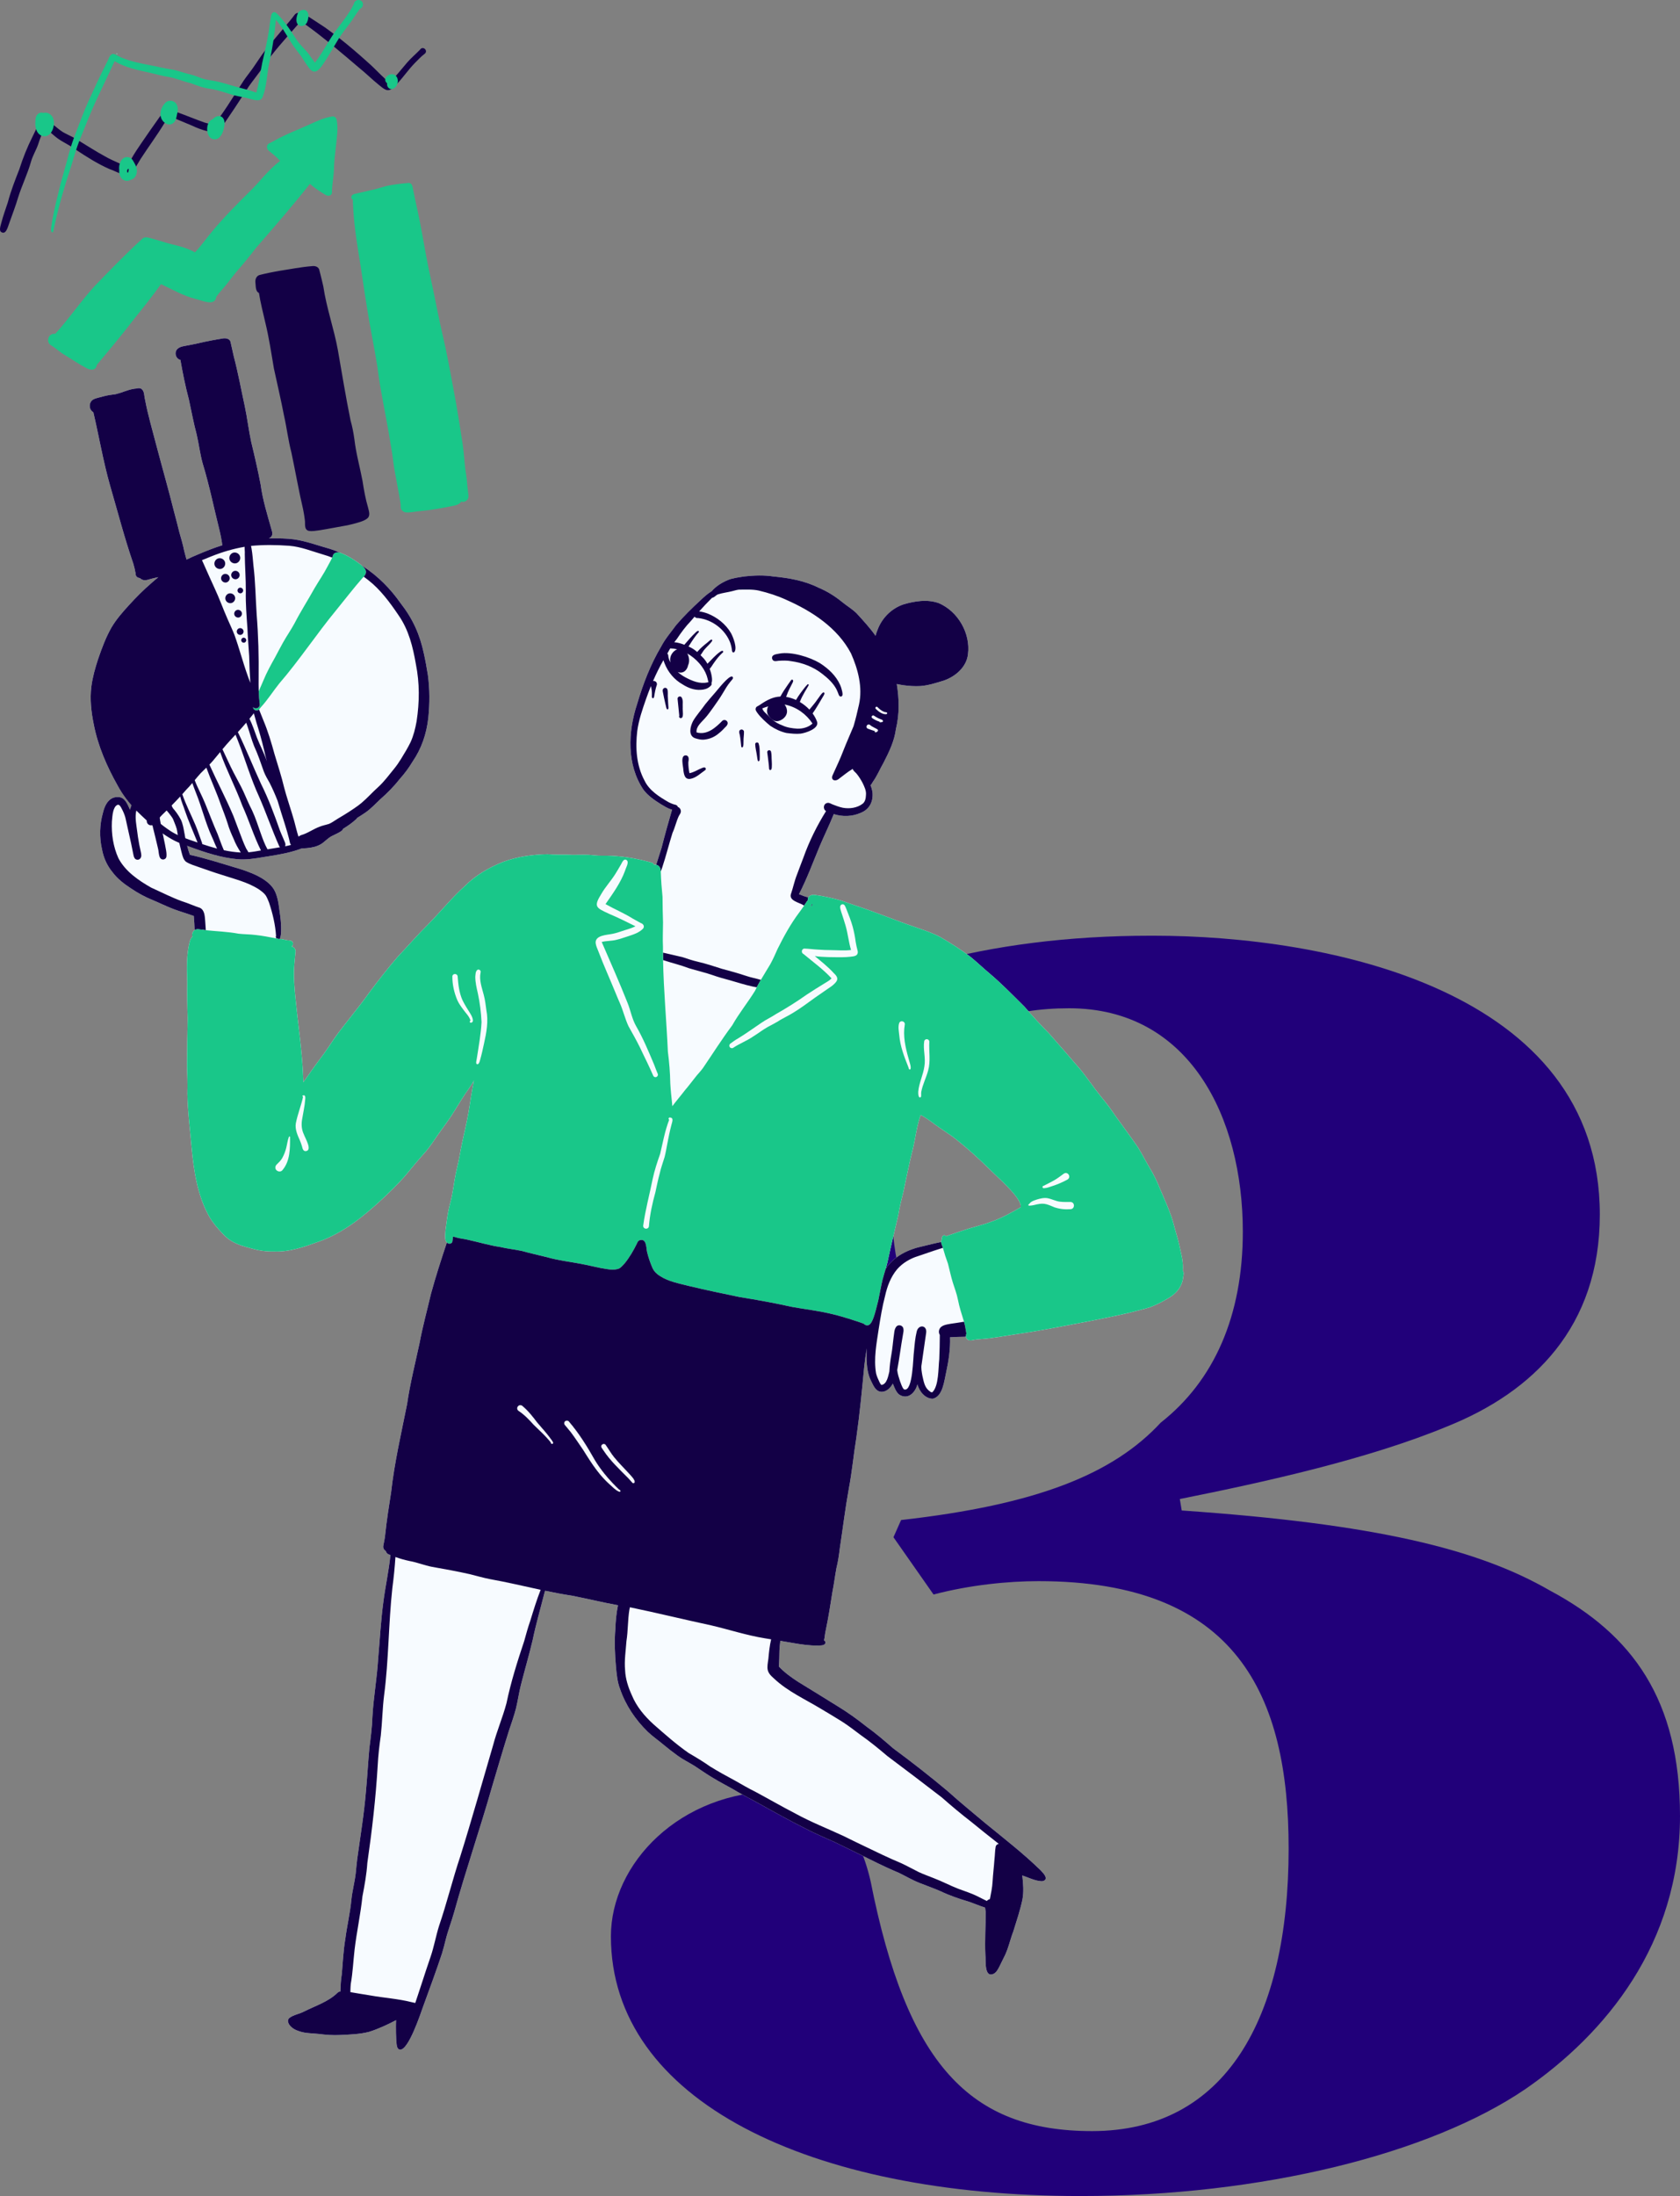
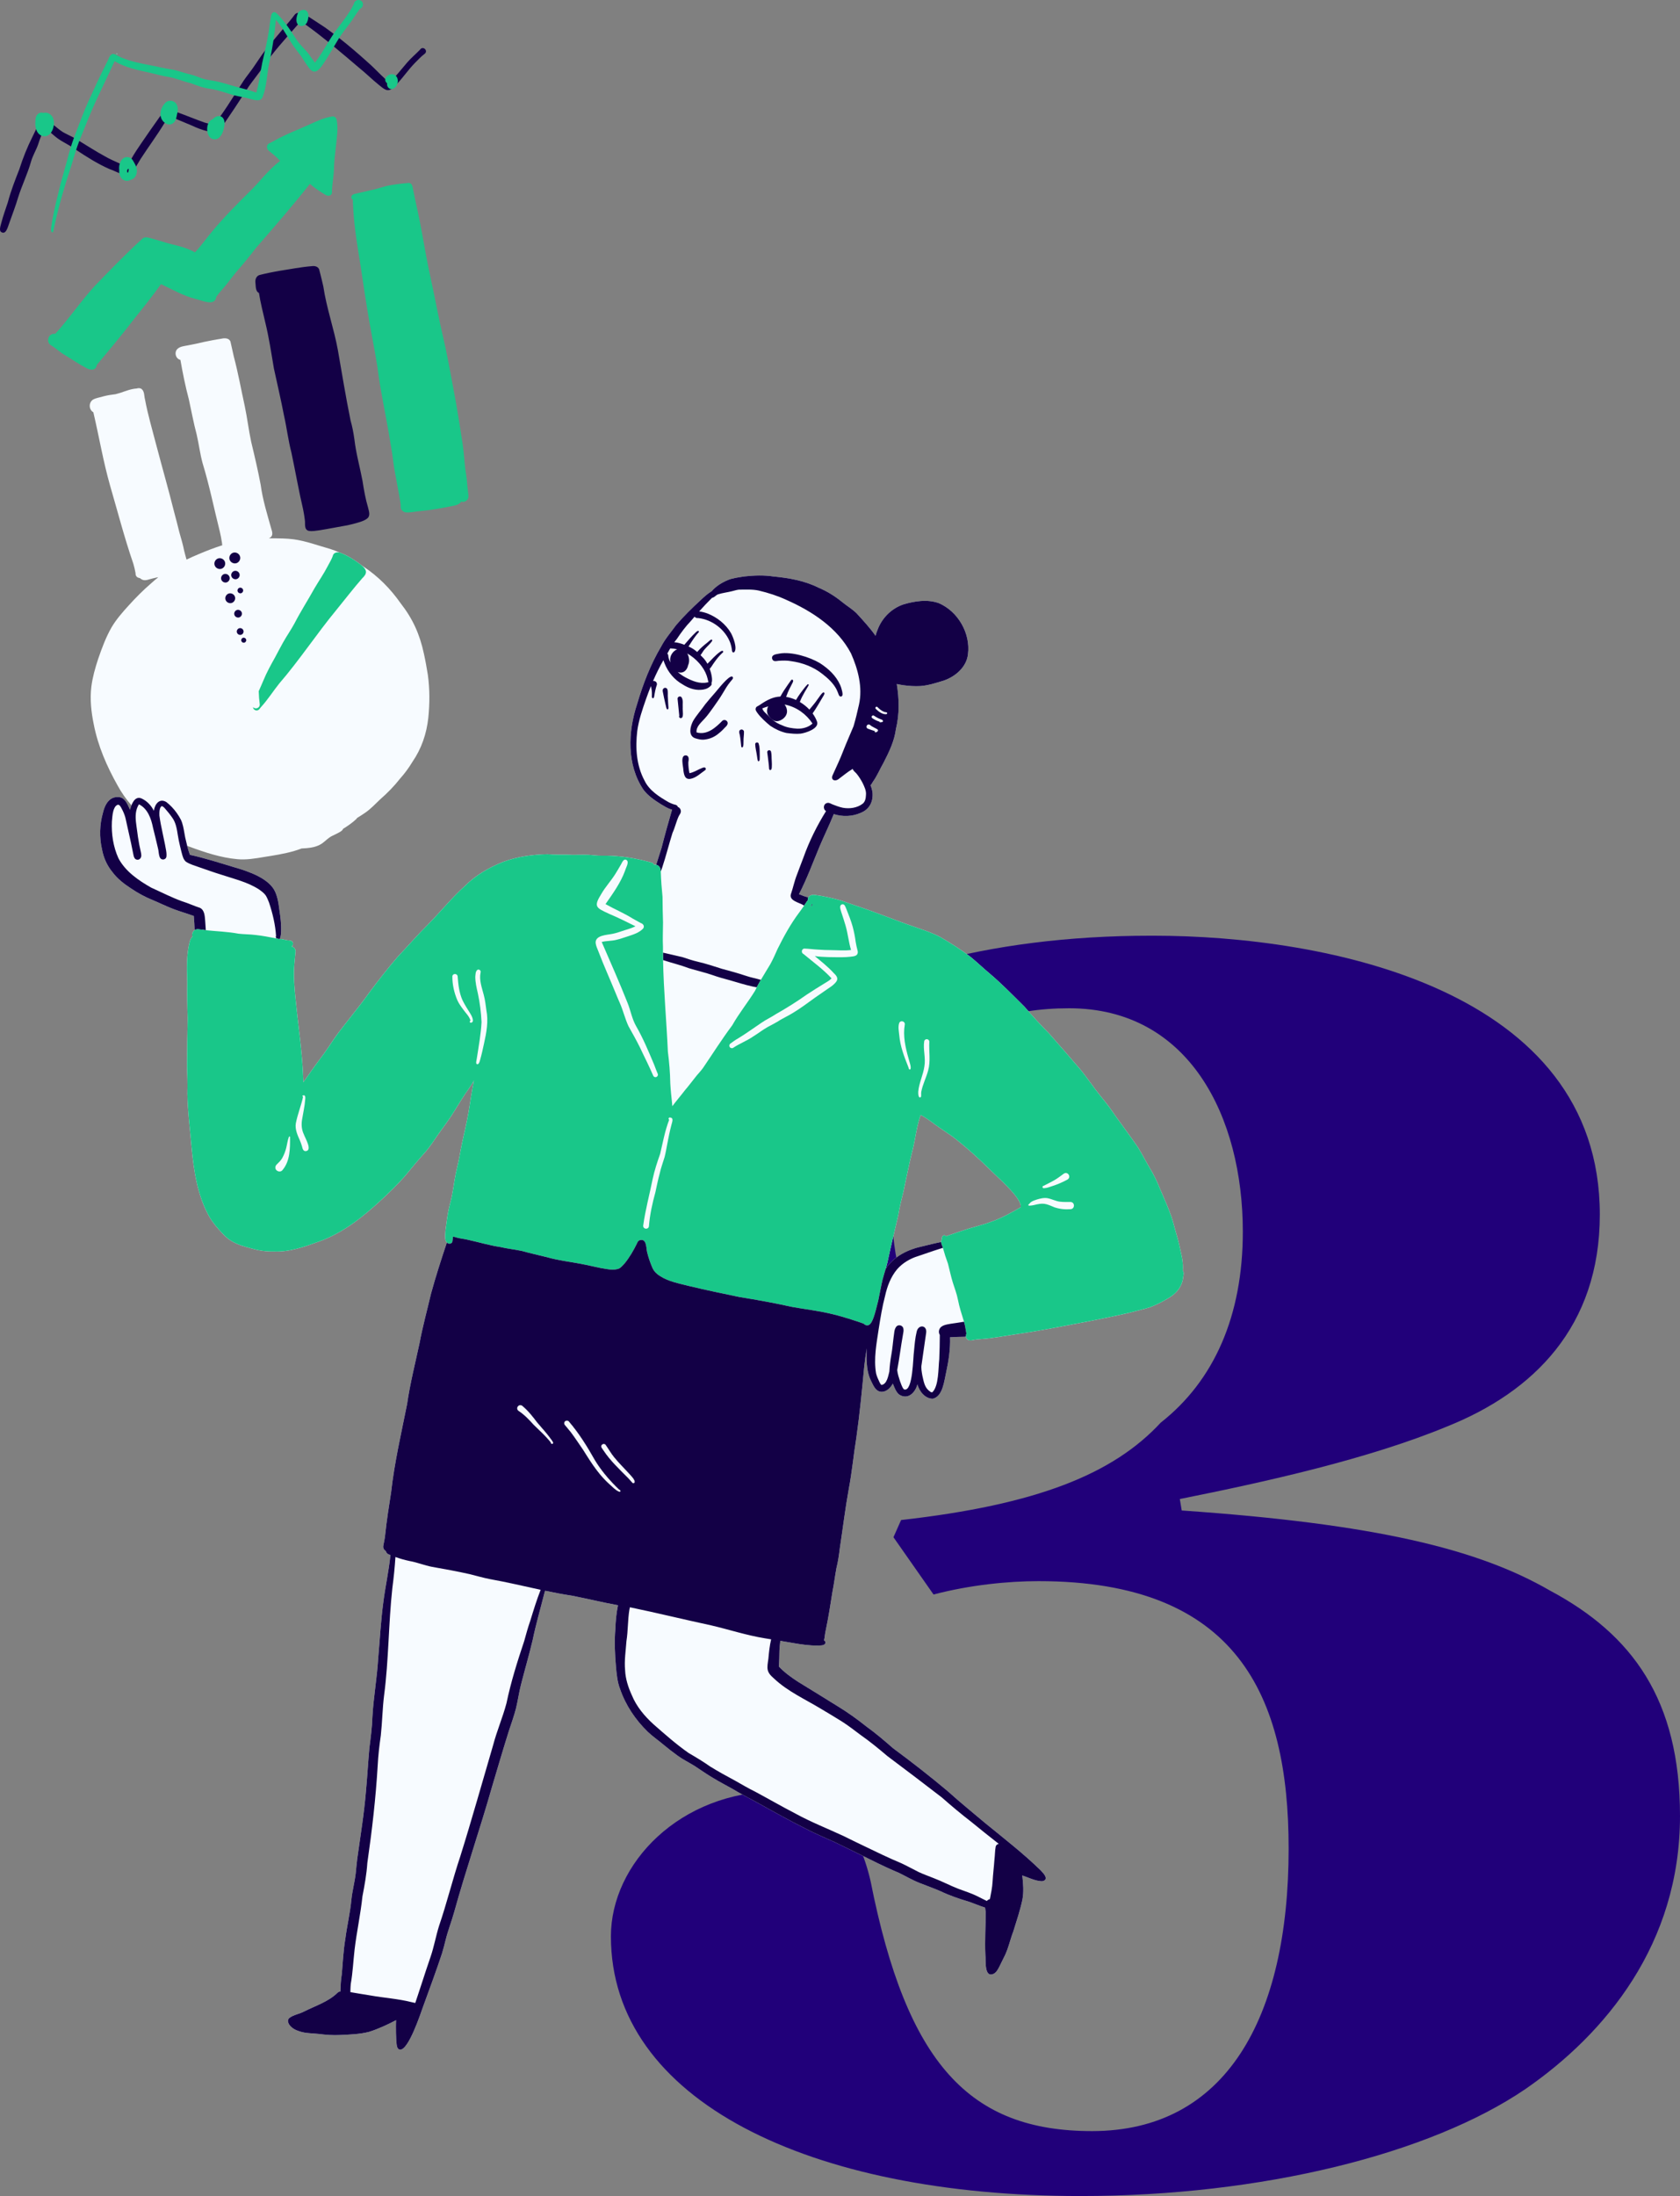
<svg xmlns="http://www.w3.org/2000/svg" width="264" height="345" viewBox="0 0 264 345" fill="none">
  <rect x="0" y="0" width="264" height="345" fill="#808080" stroke="none" />
  <path d="M180.9 147H181.2C208.5 147 251.4 155.4 251.4 190.8C251.4 208.5 240.9 218.7 227.4 224.1C215.1 229.2 198.9 232.8 185.4 235.5L185.7 237.3C216 239.4 232.2 243.3 243.6 249.9C256.5 256.8 264 267 264 285.3C264 305.4 252.3 319.5 239.7 328.2C224.7 338.4 198.3 345 169.8 345C127.2 345 96 330 96 304.2C96 292.8 106.8 281.4 122.4 281.4C130.8 281.4 135 287.7 136.8 295.5C142.5 324.3 152.4 334.8 171.6 334.8C192.6 334.8 202.5 317.1 202.5 290.4C202.5 266.4 194.4 248.4 163.2 248.4C158.4 248.4 152.4 249 146.7 250.5L140.4 241.5L141.6 238.8C162.9 236.4 174.9 231.6 182.4 223.5C190.8 216.9 195.3 206.7 195.3 193.5C195.3 175.5 186.9 158.4 168 158.4C149.4 158.4 140.1 168.9 140.1 188.7C140.1 192.3 140.4 195.9 141.3 199.8C141.6 204 139.8 208.2 137.1 210.6C133.5 213.6 128.7 215.4 122.7 215.4C110.4 215.4 101.4 208.2 101.4 193.2C101.4 172.2 128.1 147 180.9 147Z" fill="#21007A" />
  <g clip-path="url(#clip0_4237_341)">
    <path d="M185.867 199.617C185.877 199.459 185.884 199.302 185.886 199.142C185.897 198.52 185.809 197.905 185.684 197.296C185.441 196.132 185.197 194.969 184.843 193.832C184.582 192.949 184.378 192.05 184.087 191.176C183.581 189.703 182.93 188.286 182.322 186.852C181.847 185.651 181.286 184.486 180.608 183.385C179.978 182.327 179.431 181.223 178.774 180.181C177.335 178.096 175.796 176.078 174.36 173.991C173.639 173.017 172.842 172.105 172.118 171.132C171.338 170.088 170.596 169.018 169.767 168.01C168.138 166.106 166.483 164.219 164.83 162.334C163.501 160.997 162.23 159.608 161.005 158.177C159.178 156.369 157.389 154.513 155.418 152.861C154.452 152.049 153.544 151.174 152.566 150.377C151.057 149.207 149.431 148.186 147.782 147.227C146.653 146.612 145.433 146.208 144.221 145.791C141.851 144.997 139.53 144.07 137.181 143.219C135.502 142.592 133.789 142.061 132.101 141.458C130.767 141.08 129.399 140.775 128.023 140.593C127.643 140.537 127.196 140.668 127.019 141.003C126.519 140.862 126.032 140.68 125.555 140.481C126.81 138.049 127.753 135.473 128.803 132.951C129.52 131.257 130.339 129.606 131.019 127.898C132.402 128.336 133.91 128.296 135.244 127.707C136.597 127.169 137.213 126.003 137.116 124.58C137.069 124.16 136.957 123.753 136.797 123.364C136.95 123.22 137.051 123.014 137.162 122.833C137.858 121.859 138.293 120.771 138.875 119.766C139.721 118.11 140.549 116.407 140.785 114.541C141.355 112.229 141.308 109.806 140.922 107.46C141.283 107.532 141.639 107.611 142.016 107.658C142.88 107.777 143.757 107.828 144.628 107.782C145.876 107.693 147.079 107.294 148.271 106.935C150.112 106.313 151.879 104.818 152.108 102.795C152.538 99.515 150.559 96.053 147.515 94.752C145.726 94.114 143.771 94.426 142.006 94.941C140.226 95.524 138.773 96.905 138.033 98.615C137.875 99.021 137.683 99.448 137.59 99.885C136.701 98.63 135.654 97.493 134.613 96.36C133.936 95.682 133.093 95.2 132.355 94.592C131.217 93.667 129.966 92.877 128.607 92.318C126.41 91.216 123.953 90.796 121.523 90.563C120.015 90.331 118.49 90.391 116.979 90.557C116.097 90.708 115.186 90.787 114.355 91.136C113.422 91.537 112.495 92.096 111.837 92.88C111.205 93.257 110.658 93.76 110.119 94.264C108.771 95.508 107.453 96.789 106.261 98.187C105.456 99.294 104.539 100.337 103.905 101.556C102.231 104.371 101.051 107.444 100.127 110.579C98.675 114.939 98.455 120.146 101.126 124.088C101.849 125.032 102.855 125.71 103.849 126.339C104.413 126.656 104.971 127.061 105.612 127.192C105.032 129.181 104.471 131.181 103.961 133.191C103.696 134.026 103.437 134.864 103.167 135.699C103.158 135.747 103.142 135.801 103.123 135.861C103.004 135.838 102.881 135.836 102.762 135.859C102.753 135.812 102.736 135.764 102.706 135.719C102.623 135.594 102.476 135.54 102.339 135.5C101.931 135.388 101.521 135.279 101.105 135.184C98.945 134.661 96.709 134.386 94.484 134.429C93.835 134.436 93.194 134.347 92.549 134.3C91.411 134.251 90.273 134.349 89.134 134.277C88.099 134.28 87.067 134.286 86.033 134.203C83.662 134.254 81.264 134.58 79.034 135.416C76.827 136.292 74.752 137.502 73.06 139.184C70.988 141.05 69.237 143.228 67.284 145.214C65.608 146.872 64.074 148.66 62.449 150.367C60.882 152.197 59.392 154.102 57.954 156.038C56.269 158.413 54.408 160.559 52.7 162.907C51.953 163.993 51.212 165.16 50.423 166.187C49.471 167.446 48.574 168.748 47.662 170.036C47.657 169.848 47.651 169.661 47.644 169.471C47.509 165.339 46.864 161.25 46.466 157.14C46.268 155.265 46.096 153.366 46.256 151.484C46.321 150.822 46.368 150.156 46.44 149.494C46.482 149.112 46.179 148.767 45.818 148.695C46.004 148.56 46.112 148.355 46.019 148.091C45.893 147.716 45.469 147.758 45.15 147.725C44.757 147.679 44.375 147.478 43.972 147.539C43.956 147.536 43.942 147.534 43.926 147.53C44.359 146.924 44.121 144.517 44.044 143.962C43.844 142.695 43.789 141.385 43.279 140.19C42.376 137.995 38.991 136.873 36.865 136.265C34.539 135.561 32.218 134.817 29.844 134.293C29.839 134.28 29.835 134.266 29.83 134.254C29.665 133.809 29.534 133.352 29.416 132.891C29.553 132.94 29.69 132.989 29.828 133.037C32.239 133.928 34.71 134.743 37.284 134.979C38.709 135.114 40.124 134.867 41.525 134.631C42.28 134.512 43.037 134.394 43.789 134.254C44.215 134.175 44.64 134.089 45.062 133.991C45.858 133.811 46.643 133.587 47.408 133.292C47.464 133.291 47.522 133.289 47.578 133.285C47.993 133.268 48.41 133.236 48.817 133.17C49.596 133.044 50.332 132.786 50.938 132.248C51.27 131.98 51.583 131.684 51.946 131.458C51.988 131.432 52.032 131.405 52.078 131.381C52.523 131.151 52.988 130.959 53.417 130.701C53.436 130.689 53.456 130.678 53.475 130.666C53.654 130.554 53.845 130.419 53.911 130.211C54.644 129.757 55.363 129.27 55.991 128.672L55.999 128.664C56.041 128.62 56.075 128.571 56.096 128.515C56.55 128.238 57 127.947 57.432 127.651C57.439 127.646 57.447 127.641 57.454 127.635C58.233 127.097 59.022 126.269 59.739 125.584C60.88 124.589 61.946 123.503 62.885 122.302C63.611 121.498 64.256 120.608 64.814 119.683C66.232 117.62 67.033 115.282 67.306 112.763C67.534 110.531 67.54 108.257 67.236 106.034C67.054 104.925 66.863 103.816 66.618 102.719C65.965 99.653 64.877 97.232 62.945 94.755C61.369 92.513 59.434 90.543 57.142 89.033C57.007 88.937 56.871 88.842 56.734 88.749C56.678 88.704 56.62 88.657 56.559 88.611C55.67 87.944 54.718 87.336 53.684 86.924C53.591 86.877 53.487 86.838 53.382 86.814C52.889 86.593 52.385 86.397 51.867 86.234C49.971 85.706 48.105 84.995 46.149 84.727C45.018 84.578 43.87 84.578 42.734 84.569C42.573 84.568 42.411 84.566 42.252 84.566C42.901 84.291 42.864 83.802 42.65 83.136C42.001 80.832 41.284 78.543 40.964 76.162C40.538 73.905 40.015 71.666 39.47 69.408C39.072 67.544 38.853 65.648 38.458 63.783C37.88 61.15 37.438 58.642 36.739 56.002C36.562 55.212 36.379 54.424 36.209 53.639C35.952 53.066 35.25 53.099 34.73 53.222C34.274 53.292 33.82 53.366 33.367 53.457C32.502 53.625 31.636 53.797 30.78 54.01C30.314 54.117 29.842 54.186 29.374 54.284C28.887 54.385 28.357 54.426 27.958 54.755C27.314 55.252 27.565 56.36 28.35 56.542C28.718 58.634 29.136 60.717 29.684 62.77C30.084 64.601 30.419 66.446 30.904 68.257C31.253 69.755 31.43 71.29 31.839 72.775C32.915 76.288 33.634 79.9 34.532 83.469C34.663 84.03 34.798 84.666 34.887 85.307C34.896 85.428 34.901 85.549 34.935 85.661C33.657 86.062 32.407 86.554 31.174 87.078C30.545 87.336 29.923 87.614 29.311 87.915C29.195 87.462 29.053 87.013 28.948 86.556C28.753 85.563 28.462 84.592 28.184 83.621C27.91 82.532 27.644 81.444 27.344 80.361C26.476 76.891 25.489 73.453 24.578 69.993C23.961 67.588 23.242 65.205 22.788 62.761C22.634 62.218 22.732 61.512 22.259 61.121C22.031 60.939 21.729 60.957 21.47 61.036C20.583 61.088 19.755 61.432 18.922 61.712C18.67 61.778 18.421 61.85 18.172 61.926C17.536 61.994 16.903 62.101 16.282 62.257C15.739 62.435 15.146 62.493 14.642 62.765C13.912 63.208 13.925 64.345 14.669 64.769C15.562 68.565 16.216 72.481 17.289 76.253C18.486 80.363 19.557 84.515 20.953 88.564C21.093 89.047 21.212 89.536 21.3 90.034C21.293 90.249 21.343 90.482 21.512 90.631C21.662 90.745 21.834 90.806 22.015 90.838C22.088 90.917 22.18 90.983 22.285 91.036C22.846 91.335 23.445 90.978 24.012 90.869C24.239 90.817 24.469 90.764 24.699 90.71C24.757 90.705 24.816 90.696 24.874 90.687C24.501 90.981 24.138 91.29 23.785 91.61C22.532 92.686 21.363 93.86 20.255 95.084C19.27 96.162 18.298 97.271 17.543 98.534C16.642 100.105 16.007 101.817 15.422 103.527C14.955 104.943 14.549 106.383 14.357 107.861C14.11 109.846 14.336 111.859 14.736 113.811C15.395 117.199 16.785 120.389 18.472 123.387C19.078 124.51 19.817 125.556 20.656 126.514C20.56 126.759 20.486 127.008 20.432 127.218C20.05 126.4 19.669 125.244 18.596 125.219C17.779 125.17 17.204 125.566 16.81 126.143C16.517 126.567 16.323 127.089 16.202 127.6C16.196 127.618 16.191 127.634 16.188 127.651C15.644 129.538 15.593 131.528 16.032 133.445C16.272 134.738 16.806 135.954 17.643 136.975C18.439 138.056 19.511 138.877 20.63 139.601C21.669 140.297 22.765 140.906 23.927 141.372C25.037 141.838 26.117 142.376 27.244 142.807C28.301 143.203 29.39 143.518 30.452 143.9C30.528 144.64 30.556 145.384 30.584 146.129C30.249 146.351 30.121 146.801 30.244 147.173C30.063 147.324 29.904 147.576 29.825 147.909C29.279 149.986 29.362 152.162 29.425 154.293C29.393 156.181 29.425 158.066 29.495 159.953C29.442 162.439 29.399 164.932 29.39 167.418C29.43 168.874 29.5 170.328 29.446 171.784C29.495 174.619 29.867 177.432 30.107 180.253C30.463 183.988 31.043 187.895 32.919 191.195C33.515 192.191 34.276 193.067 35.078 193.899C35.462 194.296 35.888 194.675 36.365 194.959C37.363 195.563 38.493 195.87 39.612 196.157C40.718 196.479 41.866 196.628 43.018 196.604C45.492 196.718 47.821 195.878 50.109 195.053C53.906 193.702 57.086 191.145 60 188.431C61.25 187.266 62.486 186.078 63.608 184.789C64.695 183.462 65.797 182.15 66.938 180.871C67.676 179.988 68.297 179.018 68.953 178.075C69.606 177.134 70.313 176.227 70.942 175.27C71.852 173.864 72.671 172.402 73.656 171.046C73.954 170.635 74.222 170.204 74.473 169.762C74.385 170.185 74.305 170.61 74.233 171.036C73.933 172.679 73.74 174.344 73.393 175.978C73.07 177.637 72.639 179.274 72.343 180.938C72.155 182.075 71.892 183.198 71.629 184.319C71.303 185.933 71.17 187.576 70.706 189.163C70.476 190.058 70.313 190.969 70.195 191.887C70.085 192.802 69.887 193.73 69.978 194.654C70.011 194.85 70.087 195.058 70.222 195.204C69.337 197.86 68.469 200.54 67.729 203.243C67.136 205.791 66.402 208.448 65.934 210.994C65.245 214.195 64.437 217.368 63.967 220.612C63.04 225.251 61.989 229.74 61.46 234.447C61.115 236.656 60.764 238.867 60.531 241.092C60.48 241.698 60.329 242.289 60.23 242.884C60.182 243.21 60.357 243.503 60.617 243.659C60.685 243.941 60.918 244.183 61.223 244.242C61.266 244.26 61.309 244.279 61.353 244.298C61.113 246.749 60.568 249.156 60.252 251.599C59.844 254.596 59.695 257.62 59.423 260.632C59.241 263.694 58.685 266.707 58.522 269.733C58.473 271.378 58.252 273.004 58.049 274.635C57.84 276.872 57.721 279.118 57.512 281.357C57.219 284.936 56.629 288.48 56.138 292.035C56.04 292.823 55.975 293.596 55.898 294.321C55.735 295.711 55.358 297.068 55.218 298.461C55.026 300.532 54.53 302.552 54.264 304.612C53.961 306.45 53.869 308.309 53.712 310.162C53.556 311.063 53.526 311.97 53.487 312.878C53.338 312.876 53.186 312.927 53.059 313.048C51.608 314.486 49.55 315.118 47.793 316.007C47.048 316.406 46.154 316.508 45.474 317.023C45.097 317.347 45.269 317.832 45.527 318.172C45.912 318.673 46.501 318.955 47.094 319.137C48.07 319.465 49.108 319.419 50.118 319.54C51.212 319.684 52.313 319.761 53.415 319.708C54.949 319.635 56.515 319.593 58.008 319.204C59.477 318.741 60.878 318.079 62.242 317.37C62.23 317.72 62.214 318.072 62.217 318.424C62.221 319.092 62.221 319.761 62.265 320.427C62.342 320.893 62.237 321.977 62.887 322C64.197 322.054 66.05 316.469 66.484 315.252C67.499 312.464 68.534 309.68 69.466 306.865C69.687 306.142 69.866 305.407 70.053 304.675C70.411 303.232 70.969 301.849 71.363 300.416C73.2 293.782 75.456 287.27 77.337 280.647C78.204 277.737 79.055 274.826 79.965 271.93C80.36 270.758 80.77 269.593 81.084 268.396C81.382 267.173 81.552 265.922 81.859 264.701C82.477 262.271 83.138 260.038 83.71 257.632C84.209 255.199 84.9 252.835 85.501 250.455C85.552 250.272 85.601 250.09 85.654 249.908C87.049 250.202 88.45 250.47 89.861 250.682C92.286 251.157 94.686 251.742 97.114 252.189C96.859 253.414 96.74 254.661 96.698 255.912C96.532 257.86 96.621 259.822 96.787 261.758C96.887 262.935 97.014 264.274 97.445 265.36C98.318 267.9 99.861 270.188 101.773 272.051C102.513 272.764 103.449 273.407 104.203 274.046C104.943 274.665 105.707 275.257 106.489 275.821C107.332 276.429 108.263 276.889 109.146 277.431C110.135 278.076 111.094 278.768 112.116 279.358C113.128 279.982 114.188 280.516 115.221 281.099C116.271 281.732 117.344 282.319 118.432 282.881C121.078 284.339 123.706 285.83 126.405 287.186C127.985 288.025 129.599 288.687 131.217 289.423C132.318 289.948 133.407 290.499 134.506 291.031C136.722 292.119 138.913 293.249 141.196 294.199C142.297 294.731 143.355 295.362 144.495 295.814C145.627 296.264 146.779 296.662 147.894 297.156C149.212 297.79 150.704 298.295 152.075 298.705C152.92 298.973 153.73 299.337 154.571 299.616C154.647 299.637 154.724 299.663 154.803 299.686C154.826 299.905 154.868 300.125 154.885 300.334C154.906 302.59 154.736 304.85 154.847 307.109C154.947 307.958 154.615 310.816 156.168 310.08C156.596 309.836 156.84 309.36 157.055 308.939C157.303 308.458 157.541 307.976 157.75 307.531C158.444 306.226 158.717 304.761 159.249 303.389C159.759 301.76 160.302 300.131 160.66 298.461C160.905 297.205 160.788 295.901 160.646 294.638C161.631 294.966 162.597 295.476 163.645 295.541C163.957 295.556 164.336 295.393 164.336 295.036C164.259 294.552 163.842 294.188 163.531 293.832C160.819 291.185 157.765 288.817 154.857 286.445C152.834 284.74 150.883 283.163 148.937 281.402C146.152 279.064 143.287 276.823 140.359 274.666C139.001 273.48 137.633 272.306 136.166 271.254C134.718 270.099 133.216 269.013 131.631 268.051C129.555 266.742 127.448 265.483 125.364 264.183C124.309 263.492 123.273 262.75 122.405 261.826C122.445 260.968 122.48 260.108 122.485 259.248C122.515 258.757 122.568 258.268 122.617 257.779C123.295 257.895 123.974 258.009 124.652 258.126C125.918 258.345 127.198 258.533 128.483 258.522C128.618 258.55 128.761 258.545 128.893 258.506C129.133 258.492 129.387 258.482 129.578 258.328C129.741 258.188 129.764 257.941 129.603 257.786C129.569 257.753 129.529 257.73 129.487 257.715C129.624 257.187 129.629 256.616 129.768 256.091C130.185 254.097 130.499 252.087 130.812 250.076C131.06 248.841 131.21 247.588 131.44 246.35C131.694 245.33 131.845 244.29 131.969 243.247C132.448 240.104 132.827 236.947 133.396 233.818C133.898 231.18 134.138 228.499 134.571 225.85C135.097 222.147 135.456 218.422 135.805 214.698C135.903 213.736 136.045 212.778 136.208 211.823C136.161 212.585 136.152 213.349 136.205 214.116C136.266 215.085 136.443 216.071 136.88 216.945C137.22 217.609 137.546 218.52 138.384 218.645C139.229 218.75 139.94 218.063 140.298 217.361C140.547 217.958 140.768 218.622 141.259 219.062C142.63 219.985 143.815 218.832 144.167 217.483C144.448 218.573 145.377 219.754 146.588 219.741C148.173 219.377 148.373 216.919 148.676 215.623C149.07 213.815 149.358 211.924 149.291 210.088C150.031 210.041 150.771 210.016 151.512 210.009C151.607 210.008 151.698 209.995 151.789 209.973C151.838 210.348 152.152 210.677 152.748 210.549C153.686 210.339 154.67 210.377 155.621 210.228C157.073 210.041 158.512 209.775 159.959 209.561C163.708 209.027 167.414 208.258 171.138 207.567C173.283 207.14 175.434 206.714 177.563 206.213C178.635 205.908 179.733 205.7 180.788 205.346C181.838 204.939 182.846 204.414 183.8 203.822C184.946 203.109 185.77 202.068 185.918 200.694C185.965 200.344 186.1 199.925 185.867 199.617ZM160.4 189.663C158.901 190.519 157.401 191.379 155.758 191.938C154.379 192.478 152.92 192.762 151.523 193.252C150.655 193.529 149.789 193.811 148.935 194.128C148.853 194.165 148.762 194.195 148.671 194.225C148.388 193.837 147.906 194.193 148.019 194.689C147.913 194.831 147.878 194.976 147.885 195.125C146.942 195.307 146.01 195.546 145.077 195.773C142.742 196.266 140.515 197.297 139.18 199.34C139.273 199.018 139.364 198.694 139.443 198.366C139.983 195.847 140.591 193.343 141.168 190.835C141.376 189.582 141.673 188.349 141.985 187.119C142.276 185.728 142.56 184.335 142.872 182.946C143.128 181.661 143.51 180.407 143.741 179.118C144.002 177.73 144.207 176.451 144.679 175.158C145.466 175.586 146.197 176.104 146.909 176.642C147.803 177.292 148.736 177.888 149.638 178.524C151.71 180.109 153.674 181.879 155.523 183.704C156.575 184.801 160.667 188.261 160.4 189.663Z" fill="#F7FBFF" />
    <path d="M18.361 8.537C18.396 8.537 18.426 8.506 18.424 8.469C18.424 8.434 18.393 8.406 18.356 8.406C18.319 8.406 18.293 8.437 18.293 8.474C18.295 8.509 18.325 8.537 18.361 8.537Z" fill="#F7FBFF" />
    <path d="M108.897 113.301C108.485 114.1 108.112 115.531 109.183 115.96C109.711 116.139 110.272 116.27 110.829 116.172C111.611 116.072 112.342 115.734 112.938 115.225C113.318 114.927 113.662 114.587 113.986 114.228C114.267 113.991 114.521 113.581 114.204 113.266C114.028 113.089 113.723 113.059 113.527 113.22C112.459 114.31 111.11 115.535 109.458 115.062C109.346 114.161 110.219 113.476 110.764 112.859C111.271 112.306 111.686 111.679 112.132 111.076C112.619 110.373 113.124 109.683 113.557 108.946C113.935 108.317 114.295 107.672 114.77 107.106C114.915 106.878 115.397 106.561 115.08 106.298C114.547 106.03 112.708 108.462 112.317 108.886C111.807 109.461 111.309 110.041 110.827 110.638C110.205 111.54 109.444 112.351 108.895 113.301H108.897Z" fill="#130046" />
    <path d="M120.725 112.439C120.811 112.534 120.898 112.626 120.988 112.714C121.126 112.851 121.27 112.98 121.419 113.101C121.862 113.46 122.357 113.749 122.906 113.944C123.651 114.308 124.475 114.422 125.295 114.475C126.136 114.503 127.059 114.256 127.679 113.667C126.708 112.201 125.225 111.113 123.484 110.72C123.424 110.71 123.365 110.701 123.305 110.694C122.437 110.582 121.554 110.722 120.711 110.973C120.397 111.064 120.09 111.172 119.79 111.286C119.92 111.78 120.399 112.076 120.727 112.441L120.725 112.439ZM119.279 110.82C120.16 110.218 121.107 109.624 122.183 109.471C122.332 109.448 122.483 109.434 122.634 109.429C122.934 109.417 123.239 109.438 123.542 109.485C124.064 109.568 124.588 109.734 125.088 109.967C125.291 110.062 125.493 110.167 125.688 110.282C126.242 110.61 126.755 111.018 127.19 111.479C127.372 111.672 127.541 111.871 127.693 112.08C128.009 112.509 128.256 112.97 128.415 113.445C128.668 114.492 126.608 115.151 125.809 115.258C125.06 115.33 124.343 115.247 123.582 115.155C122.681 114.953 121.813 114.538 121.046 114.028C120.336 113.438 119.564 112.753 119.021 112.006C118.867 111.768 118.637 111.519 118.779 111.214C118.856 110.98 119.105 110.948 119.277 110.818L119.279 110.82Z" fill="#130046" />
    <path d="M120.709 110.973C120.45 111.496 120.457 112.146 120.893 112.597C120.925 112.637 120.956 112.677 120.988 112.716C121.119 112.87 121.263 113.003 121.419 113.103C121.764 113.325 122.169 113.385 122.622 113.17C123.223 112.914 123.74 112.325 123.67 111.638C123.645 111.297 123.512 110.966 123.304 110.696C123.251 110.628 123.195 110.564 123.134 110.505C122.911 110.291 122.636 110.14 122.332 110.091C122.169 110.065 121.999 110.069 121.826 110.107C121.331 110.184 120.928 110.536 120.711 110.974L120.709 110.973Z" fill="#130046" />
    <path d="M122.495 102.679C122.048 102.777 121.258 102.791 121.321 103.427C121.452 104.003 121.915 103.865 122.353 103.811C123.011 103.776 123.668 103.744 124.319 103.87C126.093 104.109 127.834 104.766 129.236 105.883C130.112 106.57 130.922 107.304 131.445 108.289C131.58 108.567 131.692 108.856 131.801 109.145C131.837 109.243 131.899 109.345 131.993 109.398C132.128 109.473 132.292 109.417 132.362 109.275C132.449 109.095 132.369 108.807 132.348 108.639C132.267 108.275 132.16 107.914 132.006 107.574C131.336 106.104 130.17 105.044 128.845 104.182C127.22 103.213 124.375 102.337 122.495 102.677V102.679Z" fill="#130046" />
    <path d="M126.889 111.87C126.661 112.255 127.183 112.665 127.504 112.346C127.569 112.259 127.632 112.169 127.695 112.08C128.3 111.218 128.817 110.295 129.359 109.391C129.438 109.238 129.566 109.086 129.557 108.907C129.545 108.804 129.42 108.743 129.331 108.797C128.977 109.067 128.761 109.492 128.484 109.837C128.1 110.421 127.629 110.936 127.194 111.477C127.09 111.605 126.989 111.737 126.891 111.868L126.889 111.87Z" fill="#130046" />
    <path d="M124.844 110.424C124.688 110.801 125.204 111.106 125.454 110.782C125.546 110.626 125.619 110.456 125.689 110.282C125.8 110.013 125.898 109.736 126.029 109.496C126.292 108.968 126.596 108.466 126.899 107.961C126.943 107.835 127.202 107.576 127.009 107.49C126.965 107.478 126.929 107.497 126.895 107.523C126.778 107.635 126.669 107.754 126.564 107.879C126.036 108.548 125.509 109.226 125.086 109.965C124.999 110.116 124.918 110.268 124.841 110.424H124.844Z" fill="#130046" />
    <path d="M122.331 110.09C122.312 110.422 122.687 110.726 123.016 110.571C123.057 110.554 123.095 110.531 123.132 110.503C123.199 110.452 123.253 110.384 123.279 110.309C123.374 110.037 123.453 109.758 123.54 109.483C123.554 109.438 123.57 109.392 123.584 109.348C123.826 108.616 124.201 107.942 124.548 107.257C124.601 107.141 124.673 107.001 124.619 106.873C124.568 106.738 124.352 106.745 124.303 106.875C124.133 107.11 123.968 107.344 123.8 107.581C123.377 108.175 122.981 108.788 122.632 109.427C122.541 109.592 122.455 109.758 122.371 109.925C122.347 109.979 122.333 110.033 122.329 110.088L122.331 110.09Z" fill="#130046" />
    <path d="M107.807 118.671C106.822 118.604 107.391 120.445 107.391 121.034C107.49 121.751 107.639 122.539 108.562 122.346C109.448 122.155 110.119 121.462 110.847 120.967C110.954 120.857 110.934 120.671 110.799 120.593C110.654 120.515 110.486 120.589 110.342 120.645C109.667 120.904 109.062 121.337 108.343 121.469C108.228 120.913 108.161 120.34 108.165 119.773C108.231 119.382 108.345 118.755 107.805 118.671H107.807Z" fill="#130046" />
    <path d="M121.163 118.08C121.06 117.723 120.52 117.832 120.567 118.203C120.588 118.389 120.62 118.573 120.643 118.76C120.715 119.389 120.816 120.032 120.851 120.645C120.834 120.803 120.909 121.039 121.111 120.962C121.251 120.899 121.263 120.719 121.279 120.584C121.311 120.235 121.293 119.883 121.274 119.534C121.228 119.053 121.283 118.555 121.163 118.082V118.08Z" fill="#130046" />
    <path d="M119.216 116.808C119.109 116.53 118.667 116.619 118.674 116.917C118.695 117.518 118.863 118.101 118.944 118.693C119.003 118.979 119 119.291 119.109 119.561C119.135 119.592 119.181 119.611 119.221 119.597C119.342 119.557 119.365 119.41 119.377 119.298C119.4 118.995 119.386 118.692 119.382 118.387C119.377 117.858 119.382 117.313 119.214 116.806L119.216 116.808Z" fill="#130046" />
    <path d="M116.482 114.606C116.021 114.697 116.172 115.16 116.258 115.482C116.368 116.066 116.412 116.659 116.477 117.246C116.465 117.385 116.63 117.485 116.728 117.367C116.868 117.101 116.817 116.765 116.836 116.472C116.821 115.957 116.926 115.444 116.91 114.93C116.886 114.725 116.684 114.578 116.482 114.606Z" fill="#130046" />
    <path d="M107.105 109.548C106.895 109.265 106.427 109.462 106.477 109.811C106.57 110.685 106.665 111.567 106.744 112.443C106.642 112.618 106.804 112.854 107.002 112.823C107.521 112.789 107.23 111.528 107.286 111.146C107.242 110.622 107.4 110.018 107.105 109.55V109.548Z" fill="#130046" />
    <path d="M104.986 111.421C105.086 111.26 105.023 111.025 105.019 110.867C104.993 110.458 104.968 110.048 104.949 109.638C104.9 109.191 104.996 108.72 104.872 108.287C104.633 107.824 104.041 108.117 104.142 108.599C104.262 109.261 104.414 109.921 104.56 110.578C104.639 110.748 104.696 111.635 104.984 111.421H104.986Z" fill="#130046" />
    <path d="M127.604 142.029C127.541 142.171 127.457 142.309 127.389 142.437C127.496 142.374 127.589 142.285 127.655 142.173C127.671 142.145 127.687 142.117 127.699 142.087C127.664 142.075 127.631 142.055 127.604 142.029Z" fill="#130046" />
    <path d="M101.126 124.088C101.848 125.032 102.855 125.71 103.849 126.339C104.413 126.656 104.971 127.061 105.612 127.192C105.032 129.18 104.471 131.181 103.961 133.191C103.696 134.026 103.437 134.864 103.167 135.699C103.158 135.747 103.142 135.801 103.123 135.861C103.396 135.917 103.645 136.101 103.749 136.419C103.798 136.581 103.828 136.742 103.836 136.91C103.91 136.71 103.984 136.511 104.054 136.313C104.657 134.506 105.109 132.655 105.682 130.84C106.075 129.995 106.264 129.077 106.654 128.234C106.748 128.026 106.909 127.863 106.969 127.637C107.067 127.287 106.867 126.891 106.52 126.775C106.459 126.525 106.201 126.425 105.972 126.391C105.668 126.311 105.383 126.176 105.099 126.043C103.624 125.191 102.034 124.214 101.279 122.625C100.004 120.249 99.827 117.497 100.137 114.862C100.357 113.156 100.968 111.404 101.521 109.813C101.759 109.131 102.013 108.455 102.287 107.786C102.397 108.227 102.46 108.678 102.444 109.138C102.458 109.312 102.359 109.711 102.634 109.69C102.741 109.664 102.772 109.545 102.792 109.452C102.897 108.805 103.011 108.164 103.23 107.549C103.265 107.122 102.916 106.936 102.618 106.994C103.104 105.871 103.644 104.773 104.25 103.713C104.308 103.884 104.366 104.054 104.436 104.221C104.981 105.613 105.972 106.796 107.283 107.53C108.128 108.068 109.09 108.441 110.107 108.375C110.601 108.352 111.106 108.233 111.494 107.912C111.678 107.777 111.935 107.542 111.792 107.313C112.058 106.843 111.725 105.599 111.557 105.174C111.546 105.142 111.536 105.111 111.523 105.079C111.795 104.787 111.992 104.399 112.226 104.089C112.605 103.548 113.007 103.038 113.49 102.593C113.554 102.542 113.634 102.493 113.648 102.406C113.639 102.11 113.319 102.285 113.18 102.385C112.421 102.912 111.827 103.637 111.168 104.278C110.94 103.862 110.652 103.478 110.3 103.15C110.226 103.077 110.154 103.001 110.081 102.93C110.338 102.605 110.517 102.208 110.808 101.92C111.171 101.496 111.627 101.137 111.921 100.664C111.967 100.564 111.869 100.452 111.76 100.482C111.541 100.575 111.381 100.783 111.189 100.924C110.615 101.374 110.054 101.842 109.583 102.4C109.574 102.411 109.564 102.42 109.555 102.432C109.227 102.145 108.875 101.887 108.477 101.7C108.384 101.656 108.291 101.612 108.196 101.57C108.259 101.467 108.324 101.365 108.391 101.265C108.838 100.564 109.259 99.913 109.811 99.306C109.856 99.229 109.806 99.126 109.716 99.114C109.571 99.114 109.458 99.24 109.351 99.326C108.692 99.946 108.123 100.615 107.537 101.291C107.025 101.093 106.492 100.938 105.956 100.894C106.087 100.712 106.226 100.536 106.373 100.365C107.032 99.377 107.733 98.424 108.559 97.565C108.754 97.337 108.948 97.11 109.146 96.882C109.266 97.036 109.472 97.134 109.718 97.097C111.948 97.341 114.008 98.932 114.774 101.037C114.875 101.347 114.961 101.665 115.002 101.989C115.021 102.204 115.037 102.612 115.359 102.474C115.936 101.922 115.212 100.083 114.872 99.468C114.05 98.043 112.677 96.969 111.168 96.377C110.749 96.227 110.316 96.108 109.872 96.053C110.523 95.321 111.19 94.606 111.89 93.921C112.269 93.872 112.495 93.48 112.851 93.367C113.578 93.136 114.307 93.063 115.024 92.88C115.385 92.796 115.738 92.674 116.108 92.633C117.154 92.637 118.21 92.553 119.24 92.781C120.718 93.131 122.173 93.595 123.551 94.231C127.604 96.02 131.619 98.632 133.728 102.647C134.841 105.151 135.584 107.984 134.985 110.691C134.734 111.831 134.457 112.97 134.129 114.091C133.598 115.372 133.028 116.642 132.521 117.935C132.029 119.245 131.412 120.5 130.844 121.775C130.498 122.541 131.222 122.847 131.812 122.367C132.539 121.838 133.223 121.234 134.008 120.79C134.029 121.053 134.411 121.316 134.576 121.512C134.953 121.954 135.311 122.539 135.561 123.021C135.84 123.611 136.149 124.226 136.08 124.893C136.057 125.388 135.977 125.92 135.575 126.255C134.711 126.931 133.51 127.094 132.45 126.903C131.889 126.786 131.352 126.581 130.823 126.374C130.548 126.262 130.341 126.097 130.046 126.136C129.385 126.232 129.268 127.083 129.804 127.432C128.372 129.731 127.161 132.168 126.253 134.722C125.921 135.626 125.557 136.516 125.232 137.423C124.829 138.431 124.622 139.505 124.268 140.526C124.04 141.519 125.55 141.782 126.191 142.168C126.249 142.197 126.307 142.232 126.361 142.269C126.475 142.106 126.584 141.942 126.693 141.777C126.761 141.666 126.845 141.537 126.945 141.432C126.938 141.386 126.936 141.341 126.942 141.292C126.947 141.183 126.973 141.087 127.019 141.003C126.519 140.862 126.032 140.68 125.555 140.48C126.81 138.049 127.753 135.473 128.803 132.951C129.52 131.257 130.339 129.606 131.019 127.898C132.402 128.336 133.91 128.296 135.244 127.707C136.597 127.169 137.213 126.002 137.116 124.58C137.069 124.159 136.957 123.753 136.797 123.364C136.95 123.22 137.051 123.014 137.162 122.833C137.858 121.859 138.293 120.771 138.875 119.766C139.721 118.11 140.549 116.407 140.785 114.541C141.355 112.229 141.308 109.806 140.922 107.46C141.283 107.532 141.639 107.611 142.016 107.658C142.88 107.777 143.757 107.828 144.628 107.782C145.876 107.693 147.079 107.294 148.271 106.934C150.112 106.312 151.879 104.818 152.108 102.795C152.538 99.515 150.559 96.053 147.515 94.751C145.725 94.114 143.771 94.426 142.005 94.941C140.226 95.524 138.773 96.905 138.033 98.615C137.875 99.021 137.682 99.448 137.59 99.885C136.701 98.63 135.654 97.493 134.613 96.36C133.936 95.682 133.093 95.2 132.355 94.592C131.217 93.667 129.966 92.877 128.607 92.318C126.41 91.216 123.953 90.796 121.523 90.563C120.015 90.331 118.49 90.391 116.979 90.557C116.097 90.708 115.186 90.787 114.355 91.135C113.422 91.537 112.495 92.096 111.837 92.88C111.204 93.257 110.657 93.76 110.119 94.264C108.771 95.508 107.453 96.789 106.261 98.187C105.456 99.294 104.539 100.337 103.905 101.556C102.231 104.371 101.051 107.444 100.127 110.578C98.675 114.939 98.454 120.146 101.126 124.088ZM106.483 105.557C106.639 105.634 106.813 105.673 106.988 105.666C107.602 105.654 108.021 105.09 108.123 104.529C108.389 103.974 108.326 103.224 108.002 102.661C109.397 103.462 110.58 104.774 111.057 106.15C111.161 106.46 111.234 106.777 111.306 107.096C111.308 107.124 111.313 107.152 111.322 107.18C111.275 107.187 111.227 107.197 111.183 107.202C109.981 107.485 108.805 106.994 107.756 106.44C107.292 106.197 106.862 105.903 106.483 105.557ZM104.862 102.677C105.007 102.406 105.155 102.138 105.311 101.875C105.339 101.875 105.367 101.871 105.395 101.866C105.731 101.875 106.075 101.926 106.415 102.01C105.742 102.269 105.235 103.04 105.316 103.762C105.316 103.865 105.326 103.968 105.346 104.068C105.265 103.907 105.193 103.741 105.132 103.567C105.06 103.371 105.02 103.17 105.006 102.961C104.995 102.844 104.941 102.747 104.862 102.677Z" fill="#130046" />
    <path d="M104.182 149.662C104.183 150.051 104.189 150.44 104.196 150.829C104.227 150.838 104.259 150.85 104.29 150.861C105.607 151.295 106.955 151.609 108.25 152.106C109.502 152.486 110.778 152.779 112.016 153.203C112.84 153.496 113.681 153.732 114.526 153.956C115.782 154.314 117.026 154.713 118.302 154.993C118.504 155.025 118.713 155.074 118.92 155.109C119.123 154.713 119.34 154.326 119.565 153.942C118.807 153.704 118.003 153.578 117.249 153.313C115.987 152.9 114.712 152.532 113.425 152.197C112.183 151.798 110.94 151.39 109.667 151.094C108.852 150.91 108.065 150.636 107.272 150.377C106.243 150.141 105.214 149.892 104.183 149.662H104.182Z" fill="#130046" />
    <path d="M16.032 133.445C16.272 134.738 16.806 135.954 17.643 136.975C18.439 138.056 19.511 138.878 20.63 139.601C21.669 140.297 22.765 140.906 23.927 141.372C25.037 141.838 26.117 142.376 27.244 142.807C28.301 143.203 29.39 143.518 30.452 143.9C30.527 144.64 30.555 145.384 30.584 146.129C30.754 146.015 30.974 145.961 31.244 146.001C31.609 146.055 31.974 146.099 32.342 146.138C32.316 145.638 32.277 145.139 32.24 144.641C32.175 143.937 32.16 142.995 31.437 142.628C30.491 142.329 29.591 141.893 28.638 141.604C26.962 140.999 25.379 140.177 23.757 139.449C21.759 138.315 19.671 136.884 18.598 134.803C17.792 133.017 17.488 131.008 17.583 129.058C17.597 128.928 17.608 128.797 17.62 128.664C17.669 128.094 17.721 127.511 17.96 126.996C17.995 126.917 18.035 126.84 18.081 126.765C18.712 125.968 18.968 126.768 19.268 127.32C19.378 127.541 19.485 127.79 19.571 128.038C19.65 128.254 19.711 128.469 19.752 128.669C19.892 129.336 20.046 130.018 20.202 130.701C20.468 131.877 20.738 133.061 20.949 134.205C20.989 134.403 21.024 134.591 21.121 134.76C21.284 135.121 21.81 135.177 22.046 134.862C22.288 134.562 22.197 134.165 22.125 133.823C21.939 133.04 21.788 132.253 21.673 131.458C21.64 131.232 21.61 131.003 21.582 130.775C21.517 130.246 21.42 129.696 21.364 129.144C21.264 128.173 21.289 127.203 21.834 126.355C23.207 127.047 23.755 128.588 24.038 130.006C24.052 130.062 24.066 130.118 24.078 130.174C24.323 131.173 24.576 132.168 24.802 133.17C24.828 133.287 24.855 133.406 24.881 133.524C24.953 133.939 24.954 134.387 25.154 134.767C25.409 135.2 26.094 135.071 26.154 134.568H26.155C26.199 134.137 26.126 133.711 26.041 133.285C26.003 133.086 25.962 132.888 25.931 132.69C25.819 132.103 25.691 131.516 25.565 130.931C25.368 130.004 25.175 129.077 25.049 128.138C25.033 127.735 25.021 126.801 25.435 126.64C25.649 126.705 25.799 126.868 25.94 127.033C26.318 127.469 26.692 127.914 27.02 128.389C27.165 128.58 27.284 128.781 27.384 128.991C27.824 129.918 27.877 130.996 28.087 131.998C28.098 132.047 28.108 132.098 28.119 132.147C28.166 132.378 28.217 132.607 28.271 132.837C28.35 133.182 28.436 133.524 28.522 133.867C28.532 133.909 28.545 133.949 28.557 133.991C28.687 134.491 28.815 135.032 29.221 135.377C29.882 135.812 30.675 136.006 31.411 136.281C32.542 136.67 33.665 137.077 34.808 137.423C36.812 138.096 38.923 138.571 40.714 139.739C41.09 140.011 41.475 140.284 41.749 140.663C41.973 141.022 42.134 141.416 42.283 141.812C42.846 143.511 43.267 145.258 43.381 147.05C43.267 147.185 43.393 147.301 43.432 147.432C43.596 147.465 43.761 147.497 43.926 147.53C44.359 146.924 44.121 144.517 44.044 143.962C43.844 142.695 43.789 141.385 43.279 140.19C42.376 137.995 38.991 136.873 36.865 136.265C34.538 135.561 32.217 134.817 29.844 134.293C29.838 134.28 29.835 134.266 29.83 134.254C29.52 133.418 29.327 132.537 29.127 131.668C29.116 131.626 29.108 131.584 29.097 131.542C28.98 130.962 28.904 130.365 28.764 129.787C28.683 129.447 28.58 129.112 28.431 128.792C28.236 128.418 28.014 128.054 27.765 127.707C27.304 127.064 26.755 126.481 26.14 126.003C25.039 125.339 24.323 126.353 24.178 127.373C23.764 126.553 23.124 125.859 22.288 125.461C21.175 124.929 20.645 126.379 20.432 127.218C20.049 126.4 19.669 125.244 18.596 125.219C17.779 125.17 17.204 125.566 16.81 126.143C16.517 126.567 16.323 127.089 16.202 127.6C16.196 127.618 16.191 127.634 16.188 127.651C15.644 129.538 15.593 131.528 16.032 133.445Z" fill="#130046" />
    <path d="M95.16 226.963C94.866 226.623 94.301 227.007 94.515 227.406C94.599 227.557 94.697 227.697 94.797 227.837C95.882 229.489 97.332 230.835 98.715 232.229C98.922 232.443 99.12 232.664 99.313 232.89C99.371 233.03 99.594 233.079 99.69 232.953C99.995 232.558 98.933 231.621 98.678 231.301C97.946 230.524 97.195 229.761 96.519 228.934C96.005 228.317 95.628 227.606 95.157 226.961L95.16 226.963Z" fill="#130046" />
    <path d="M88.66 223.513C88.639 223.62 88.66 223.752 88.728 223.839C89.055 224.246 89.4 224.635 89.722 225.043C90.376 225.919 90.969 226.837 91.595 227.732C92.782 229.628 93.975 231.549 95.642 233.068C95.993 233.366 97.041 234.472 97.455 234.36C97.529 234.325 97.534 234.223 97.478 234.172C97.46 234.102 97.42 234.002 97.331 234.044C95.855 232.634 94.51 231.083 93.46 229.332C92.273 227.224 90.983 225.15 89.403 223.312C89.181 223.054 88.72 223.175 88.664 223.515L88.66 223.513Z" fill="#130046" />
    <path d="M82.091 220.864C81.545 220.43 80.917 221.253 81.487 221.665C82.391 222.252 83.126 223.047 83.85 223.836C84.763 224.748 85.743 225.602 86.543 226.621C86.464 226.831 86.877 226.937 86.919 226.719C86.941 226.52 86.758 226.36 86.665 226.199C85.969 225.199 85.116 224.305 84.343 223.373C83.662 222.476 82.963 221.584 82.09 220.864H82.091Z" fill="#130046" />
    <path d="M29.39 167.418C29.43 168.874 29.5 170.328 29.446 171.784C29.495 174.619 29.866 177.432 30.107 180.253C30.462 183.988 31.043 187.895 32.918 191.195C33.514 192.191 34.275 193.067 35.078 193.899C35.462 194.296 35.888 194.675 36.365 194.959C37.362 195.563 38.493 195.87 39.611 196.157C40.718 196.479 41.866 196.628 43.018 196.604C45.491 196.718 47.821 195.878 50.109 195.053C53.906 193.703 57.086 191.145 59.999 188.431C61.249 187.266 62.485 186.078 63.607 184.789C64.694 183.462 65.797 182.15 66.938 180.871C67.676 179.988 68.297 179.018 68.952 178.075C69.606 177.134 70.313 176.227 70.942 175.27C71.852 173.864 72.671 172.403 73.656 171.047C73.954 170.635 74.222 170.204 74.473 169.762C74.385 170.185 74.304 170.61 74.232 171.036C73.933 172.679 73.74 174.344 73.393 175.978C73.07 177.637 72.639 179.274 72.343 180.938C72.155 182.075 71.892 183.198 71.629 184.319C71.303 185.933 71.17 187.576 70.705 189.163C70.476 190.058 70.313 190.969 70.195 191.888C70.085 192.802 69.887 193.731 69.978 194.654C70.011 194.85 70.087 195.058 70.222 195.204C70.321 195.313 70.451 195.384 70.616 195.39C70.809 195.397 70.991 195.297 71.075 195.12C71.112 194.836 71.152 194.552 71.198 194.27C71.917 194.494 72.663 194.619 73.405 194.747C75.149 195.12 76.857 195.649 78.624 195.912C79.765 196.188 80.819 196.273 82.014 196.528C83.338 196.903 84.684 197.187 86.018 197.525C87.706 198.016 89.456 198.203 91.177 198.531C92.264 198.734 93.337 198.995 94.419 199.218C95.365 199.358 96.382 199.65 97.308 199.282C97.639 199.067 97.9 198.757 98.168 198.47C98.947 197.511 99.56 196.429 100.107 195.325C100.167 195.116 100.307 194.925 100.514 194.843C101.597 194.515 101.54 195.941 101.668 196.626C101.885 197.53 102.151 198.321 102.534 199.202C102.781 199.748 103.219 200.169 103.727 200.475C105.093 201.362 106.778 201.648 108.34 202.05C110.957 202.686 113.601 203.214 116.234 203.773C119.005 204.216 121.763 204.719 124.501 205.325C125.898 205.579 127.308 205.761 128.705 206.017C130.789 206.372 132.824 206.965 134.828 207.636C135.042 207.723 135.389 207.82 135.724 207.951C135.912 208.173 136.232 208.28 136.516 208.165C137.275 207.865 137.765 205.143 138.014 204.319C138.248 203.228 138.432 202.124 138.688 201.036C138.836 200.467 139.013 199.906 139.179 199.34C139.272 199.018 139.363 198.694 139.442 198.366C139.982 195.847 140.59 193.343 141.167 190.835C141.376 189.582 141.672 188.349 141.984 187.119C142.275 185.728 142.559 184.335 142.871 182.946C143.127 181.661 143.509 180.407 143.741 179.118C144.002 177.73 144.207 176.451 144.679 175.158C145.466 175.586 146.197 176.104 146.908 176.642C147.803 177.292 148.735 177.888 149.638 178.524C151.71 180.109 153.673 181.879 155.523 183.704C156.575 184.801 160.666 188.261 160.4 189.663C158.901 190.519 157.4 191.379 155.758 191.938C154.378 192.478 152.92 192.762 151.522 193.252C150.655 193.529 149.789 193.811 148.935 194.128C148.853 194.165 148.761 194.195 148.67 194.225C148.388 193.837 147.906 194.193 148.018 194.689C147.913 194.831 147.878 194.976 147.885 195.125C147.897 195.428 148.08 195.738 148.165 196.033C148.167 196.034 148.167 196.036 148.167 196.038C148.397 196.881 148.667 197.711 148.968 198.531C149.221 199.507 149.422 200.495 149.719 201.46C149.997 202.368 150.355 203.252 150.532 204.188C150.753 205.348 151.121 206.469 151.472 207.594C151.479 207.615 151.484 207.636 151.491 207.657C151.654 208.228 151.742 208.815 151.842 209.402C151.847 209.44 151.852 209.479 151.861 209.519C151.792 209.659 151.77 209.82 151.789 209.973C151.838 210.348 152.152 210.677 152.748 210.549C153.686 210.339 154.669 210.377 155.621 210.228C157.073 210.041 158.512 209.775 159.958 209.561C163.708 209.027 167.414 208.258 171.137 207.567C173.283 207.14 175.434 206.714 177.562 206.213C178.635 205.908 179.733 205.7 180.788 205.346C181.838 204.939 182.846 204.414 183.8 203.822C184.946 203.109 185.77 202.068 185.917 200.694C185.965 200.344 186.1 199.925 185.866 199.617C185.877 199.459 185.884 199.302 185.886 199.142C185.896 198.52 185.809 197.905 185.684 197.296C185.44 196.132 185.197 194.969 184.843 193.832C184.581 192.949 184.378 192.05 184.087 191.176C183.58 189.703 182.93 188.286 182.322 186.852C181.847 185.651 181.286 184.486 180.607 183.385C179.978 182.327 179.431 181.223 178.774 180.181C177.334 178.096 175.795 176.078 174.359 173.992C173.639 173.017 172.841 172.105 172.117 171.132C171.337 170.088 170.596 169.018 169.766 168.01C168.138 166.106 166.483 164.219 164.83 162.334C163.501 160.997 162.23 159.608 161.005 158.177C159.178 156.369 157.388 154.514 155.418 152.861C154.452 152.049 153.544 151.174 152.566 150.377C151.056 149.207 149.431 148.186 147.781 147.227C146.653 146.612 145.432 146.208 144.221 145.791C141.851 144.997 139.53 144.07 137.181 143.219C135.501 142.592 133.789 142.061 132.1 141.458C130.766 141.08 129.399 140.775 128.023 140.593C127.642 140.537 127.195 140.668 127.018 141.003C126.973 141.087 126.947 141.183 126.941 141.292C126.936 141.341 126.938 141.386 126.945 141.432C126.845 141.537 126.761 141.667 126.692 141.777C126.584 141.942 126.475 142.106 126.361 142.269C126.109 142.642 125.846 143.014 125.586 143.362C124.252 145.135 123.179 147.096 122.192 149.079C121.836 149.894 121.47 150.708 121.041 151.488C120.555 152.311 120.045 153.117 119.564 153.941C119.34 154.324 119.124 154.711 118.919 155.107C118.826 155.288 118.735 155.47 118.648 155.654C117.51 157.502 116.13 159.188 115.064 161.082C113.429 163.263 112.007 165.533 110.473 167.779C110.168 168.205 109.805 168.587 109.467 168.986C108.853 169.747 108.275 170.535 107.638 171.276C106.997 172.119 106.289 172.928 105.656 173.781C105.633 173.634 105.617 173.504 105.621 173.413C105.505 172.341 105.389 171.267 105.331 170.19C105.302 168.532 105.17 166.887 104.953 165.242C104.741 160.463 104.285 155.614 104.195 150.829C104.188 150.439 104.183 150.05 104.181 149.662C104.18 149.365 104.18 149.069 104.181 148.774C104.115 147.497 104.187 146.222 104.19 144.944C104.141 143.506 104.125 142.285 104.111 140.906C103.983 139.589 103.876 138.27 103.84 136.945C103.84 136.933 103.84 136.921 103.836 136.91C103.827 136.742 103.798 136.581 103.748 136.42C103.645 136.101 103.396 135.917 103.123 135.861C103.003 135.838 102.881 135.836 102.762 135.859C102.753 135.812 102.735 135.764 102.705 135.719C102.623 135.594 102.476 135.54 102.339 135.5C101.931 135.388 101.52 135.279 101.105 135.184C98.945 134.661 96.708 134.386 94.484 134.429C93.835 134.436 93.193 134.347 92.548 134.3C91.41 134.251 90.273 134.349 89.133 134.277C88.099 134.28 87.067 134.286 86.032 134.203C83.662 134.254 81.264 134.58 79.034 135.416C76.827 136.292 74.751 137.502 73.06 139.184C70.987 141.05 69.236 143.228 67.283 145.214C65.607 146.872 64.073 148.66 62.448 150.367C60.881 152.197 59.391 154.102 57.954 156.038C56.269 158.413 54.407 160.559 52.7 162.907C51.953 163.993 51.211 165.16 50.422 166.187C49.471 167.446 48.573 168.748 47.661 170.036C47.656 169.848 47.651 169.661 47.644 169.472C47.509 165.339 46.864 161.25 46.466 157.14C46.268 155.265 46.096 153.366 46.255 151.484C46.32 150.822 46.368 150.156 46.44 149.494C46.482 149.112 46.178 148.767 45.817 148.695C46.003 148.56 46.112 148.355 46.019 148.091C45.893 147.716 45.468 147.758 45.149 147.725C44.757 147.679 44.374 147.478 43.971 147.539C43.956 147.536 43.941 147.534 43.926 147.53C43.761 147.497 43.596 147.465 43.431 147.432C42.331 147.217 41.231 146.998 40.115 146.882C39.242 146.773 38.358 146.789 37.483 146.686C35.786 146.367 34.056 146.316 32.342 146.138C31.974 146.099 31.609 146.055 31.244 146.001C30.974 145.961 30.753 146.015 30.583 146.129C30.248 146.351 30.12 146.802 30.243 147.173C30.063 147.324 29.903 147.576 29.824 147.909C29.279 149.987 29.361 152.162 29.424 154.293C29.393 156.181 29.424 158.066 29.495 159.953C29.442 162.439 29.398 164.932 29.39 167.418ZM127.7 142.087C127.686 142.117 127.672 142.145 127.657 142.173C127.59 142.285 127.497 142.376 127.39 142.437C127.457 142.31 127.541 142.171 127.604 142.029C127.632 142.054 127.665 142.073 127.7 142.087Z" fill="#19C789" />
    <path d="M115.237 164.599C116.213 163.942 117.337 163.532 118.31 162.863C119.095 162.381 119.821 161.808 120.624 161.351C121.269 160.992 122.054 160.617 122.634 160.221C123.265 159.855 123.93 159.543 124.55 159.161C125.783 158.434 126.915 157.558 128.079 156.73C128.954 156.101 129.862 155.516 130.739 154.89C131.547 154.221 131.971 153.743 131.044 152.903C130.141 151.901 129.075 151.066 128.041 150.205C129.426 150.398 130.919 150.374 132.297 150.382C132.732 150.379 133.161 150.358 133.594 150.311C133.931 150.26 134.317 150.27 134.594 150.048C134.836 149.846 134.836 149.501 134.732 149.228C134.632 148.825 134.534 148.417 134.471 148.008C134.361 147.185 134.213 146.411 134.001 145.612C133.743 144.683 133.389 143.785 133.033 142.889C132.934 142.667 132.86 142.43 132.723 142.225C132.544 141.957 132.092 142.045 132.045 142.371C132.045 142.371 132.045 142.369 132.043 142.367C131.976 142.669 132.118 142.966 132.19 143.256C132.42 143.976 132.669 144.689 132.874 145.416C133.242 146.675 133.356 147.989 133.735 149.245C132.657 149.377 131.696 149.273 130.635 149.266C129.934 149.263 129.233 149.237 128.533 149.184C127.808 149.153 127.08 149.04 126.358 149.021C125.921 149.116 125.881 149.729 126.289 149.894C127.771 151.139 129.363 152.273 130.674 153.706C130.341 154.06 129.897 154.282 129.489 154.538C128.572 155.102 127.655 155.668 126.759 156.265C125.204 157.371 123.586 158.375 121.93 159.319C121.186 159.815 120.368 160.179 119.637 160.694C118.411 161.509 117.23 162.388 115.966 163.147C115.545 163.376 115.166 163.666 114.781 163.946C114.602 164.068 114.555 164.324 114.679 164.501C114.8 164.676 115.061 164.732 115.235 164.603L115.237 164.599Z" fill="#F7FBFF" />
    <path d="M103.135 169.202C103.321 169.135 103.447 168.906 103.365 168.715C103.153 168.238 102.981 167.746 102.793 167.259C101.925 165.2 101.07 163.126 99.95 161.188C99.308 160.06 99.101 158.757 98.619 157.562C97.332 154.324 95.934 151.169 94.554 147.986C95.299 147.788 96.088 147.844 96.835 147.656C97.478 147.508 98.099 147.278 98.726 147.082C99.559 146.803 100.479 146.518 101.084 145.852C101.317 145.482 101.066 145.125 100.69 145.011C100.265 144.768 99.832 144.542 99.412 144.303C98.046 143.443 96.551 142.83 95.152 142.036C96.312 140.368 97.522 138.708 98.227 136.784C98.335 136.341 98.894 135.498 98.493 135.139C98.021 134.801 97.764 135.484 97.58 135.812C97.285 136.33 96.982 136.844 96.665 137.348C95.998 138.403 95.141 139.321 94.514 140.402C93.216 142.476 93.677 142.613 95.695 143.555C97.112 144.154 98.486 144.836 99.862 145.521C99.322 145.792 98.738 145.959 98.165 146.141C97.534 146.334 96.917 146.581 96.267 146.705C95.409 146.887 93.523 146.905 93.602 148.137C93.646 148.599 93.868 149.026 94.03 149.457C94.887 151.717 95.891 153.916 96.8 156.155C96.992 156.642 97.204 157.12 97.413 157.6C97.936 158.788 98.219 160.065 98.773 161.239C99.392 162.336 100.009 163.438 100.57 164.568C100.946 165.337 101.291 166.12 101.682 166.882C102.029 167.586 102.339 168.305 102.662 169.02C102.739 169.191 102.956 169.265 103.13 169.204L103.135 169.202Z" fill="#F7FBFF" />
    <path d="M101.972 192.672C102.111 190.84 102.512 189.044 102.998 187.273C103.207 186.292 103.408 185.311 103.671 184.342C103.862 183.461 104.186 182.62 104.441 181.758C104.614 181.09 104.721 180.409 104.854 179.731C105.042 178.73 105.245 177.734 105.503 176.747C105.58 176.385 105.934 175.622 105.338 175.575C105.116 175.477 104.949 175.789 105.159 175.913C104.488 177.646 104.167 179.466 103.741 181.265C103.277 182.576 102.842 183.893 102.553 185.256C102.069 187.69 101.406 190.093 101.073 192.557C101.043 193.109 101.853 193.222 101.972 192.672Z" fill="#F7FBFF" />
    <path d="M144.721 172.339C144.8 172.083 144.719 171.793 144.772 171.525C144.989 170.363 145.557 169.296 145.857 168.157C146.262 166.693 145.953 165.172 146.037 163.683C146.06 163.187 145.343 163.091 145.233 163.58C145.028 164.881 145.497 166.204 145.262 167.513C145.08 168.872 144.41 170.132 144.298 171.5C144.288 171.765 144.295 172.672 144.719 172.339H144.721Z" fill="#F7FBFF" />
    <path d="M143.011 168.016C143.322 167.812 142.829 166.609 142.768 166.264C142.282 164.571 141.874 162.741 142.177 160.983C142.279 160.43 141.476 160.212 141.292 160.749C141.102 161.357 141.25 161.999 141.311 162.616C141.455 164.366 142.089 166.006 142.733 167.623C142.806 167.755 142.796 168.082 143.011 168.017V168.016Z" fill="#F7FBFF" />
    <path d="M75.085 167.196C75.348 167.038 75.388 166.681 75.474 166.411C75.707 165.593 75.879 164.761 76.063 163.93C76.443 162.215 76.778 160.46 76.431 158.711C76.324 157.903 76.231 157.091 76.019 156.302C75.726 155.162 75.267 153.967 75.519 152.781C75.623 152.497 75.297 152.211 75.029 152.359C74.708 152.602 74.724 153.1 74.689 153.468C74.692 154.344 74.892 155.202 75.09 156.052C75.411 157.543 75.6 159.065 75.672 160.586C75.567 162.527 75.221 164.365 74.93 166.271C74.911 166.534 74.634 167.243 75.085 167.196Z" fill="#F7FBFF" />
    <path d="M74.009 160.668C74.642 160.601 74.116 159.547 73.913 159.249C73.478 158.539 73.012 157.849 72.659 157.092C72.146 155.929 72.011 154.655 71.916 153.401C71.886 152.926 71.171 152.881 71.087 153.35C71.066 154.627 71.364 155.95 71.862 157.122C72.09 157.637 72.421 158.096 72.756 158.546C73.157 159.137 73.752 159.647 73.939 160.353C73.736 160.402 73.806 160.703 74.009 160.666V160.668Z" fill="#F7FBFF" />
    <path d="M48.069 180.843C49.136 180.708 47.932 178.769 47.746 178.207C47.392 177.471 47.339 176.677 47.467 175.887C47.636 174.838 47.885 173.802 47.958 172.739C47.998 172.472 48.013 171.929 47.597 172.112C47.472 172.127 47.509 172.31 47.63 172.285C47.324 173.706 46.754 175.074 46.486 176.493C46.335 177.402 46.755 178.341 47.113 179.133C47.106 179.116 47.097 179.097 47.09 179.079C47.232 179.421 47.369 179.768 47.464 180.118C47.536 180.444 47.646 180.885 48.07 180.845L48.069 180.843Z" fill="#F7FBFF" />
    <path d="M44.385 183.829C45.6 182.406 45.59 180.416 45.574 178.648C45.604 178.553 45.467 178.49 45.411 178.574C45.188 179.14 45.122 179.778 44.971 180.363C44.834 180.899 44.631 181.413 44.371 181.901C44.15 182.31 43.807 182.623 43.481 182.944C43.362 183.065 43.283 183.205 43.272 183.377C43.218 183.96 44.017 184.289 44.387 183.829H44.385Z" fill="#F7FBFF" />
    <path d="M168.245 189.964C168.939 189.908 168.932 188.874 168.238 188.832C167.689 188.837 167.155 188.85 166.609 188.792C165.924 188.722 165.31 188.373 164.641 188.242C164.076 188.138 163.51 188.277 162.97 188.436C162.618 188.552 162.25 188.662 161.953 188.895C161.852 188.983 161.788 189.105 161.682 189.188C161.634 189.198 161.597 189.24 161.594 189.289C161.59 189.354 161.646 189.417 161.715 189.409C161.943 189.403 162.165 189.393 162.388 189.338C163.976 188.941 164.239 189.046 165.698 189.67C166.564 189.952 167.368 190.032 168.248 189.964H168.245Z" fill="#F7FBFF" />
    <path d="M164.073 186.661C164.534 186.654 164.958 186.462 165.393 186.325C166.201 186.064 166.985 185.724 167.733 185.319C168.399 184.939 167.819 183.972 167.172 184.382C166.713 184.72 166.236 185.085 165.754 185.372C165.184 185.705 164.585 185.989 164.001 186.292C163.715 186.32 163.799 186.742 164.073 186.66V186.661Z" fill="#F7FBFF" />
    <path d="M139.131 112.203C139.162 112.203 139.194 112.201 139.225 112.197C139.26 112.194 139.299 112.189 139.332 112.175C139.427 112.145 139.453 112.012 139.374 111.949C139.23 111.863 139.039 111.892 138.887 111.812C138.503 111.652 138.184 111.39 137.902 111.094C137.83 111.015 137.704 111.006 137.623 111.078C137.546 111.146 137.532 111.279 137.609 111.356C138.026 111.752 138.531 112.175 139.131 112.201V112.203Z" fill="#F7FBFF" />
    <path d="M138.32 113.478C138.469 113.436 138.725 113.503 138.75 113.294C138.764 113.171 138.655 113.098 138.557 113.058C138.362 112.979 138.161 112.909 137.975 112.812C137.754 112.7 137.54 112.574 137.337 112.432C137.232 112.357 137.079 112.395 137.009 112.5C136.937 112.609 136.97 112.754 137.076 112.828C137.424 113.061 137.8 113.259 138.205 113.375C138.205 113.434 138.261 113.49 138.32 113.483V113.478Z" fill="#F7FBFF" />
    <path d="M137.615 115.051C137.831 115.021 138.118 114.783 137.885 114.582C137.51 114.343 137.065 114.205 136.728 113.898C136.299 113.569 135.888 114.284 136.393 114.485C136.749 114.611 137.103 114.75 137.468 114.85C137.406 114.944 137.505 115.081 137.613 115.051H137.615Z" fill="#F7FBFF" />
    <path d="M99.692 232.954C99.997 232.56 98.935 231.623 98.682 231.302C97.95 230.526 97.199 229.764 96.522 228.937C96.009 228.32 95.632 227.609 95.162 226.964C94.868 226.625 94.303 227.008 94.517 227.408C94.601 227.558 94.699 227.699 94.799 227.839C95.883 229.491 97.334 230.838 98.717 232.231C98.924 232.445 99.122 232.665 99.315 232.891C99.373 233.031 99.596 233.08 99.692 232.954Z" fill="#F7FBFF" />
    <path d="M97.453 234.36C97.527 234.325 97.532 234.223 97.475 234.17C97.457 234.1 97.417 234 97.327 234.043C95.851 232.632 94.507 231.082 93.457 229.33C92.27 227.222 90.979 225.148 89.4 223.31C89.179 223.051 88.716 223.174 88.66 223.513C88.639 223.62 88.66 223.752 88.728 223.839C89.053 224.246 89.4 224.633 89.722 225.043C90.376 225.919 90.969 226.837 91.595 227.732C92.782 229.628 93.975 231.548 95.642 233.068C95.993 233.366 97.041 234.473 97.455 234.36H97.453Z" fill="#F7FBFF" />
    <path d="M86.921 226.719C86.942 226.52 86.762 226.36 86.667 226.199C85.971 225.199 85.117 224.305 84.344 223.373C83.664 222.476 82.965 221.584 82.091 220.864C81.545 220.43 80.917 221.253 81.487 221.665C82.391 222.252 83.126 223.047 83.85 223.836C84.765 224.748 85.743 225.602 86.543 226.621C86.464 226.831 86.879 226.937 86.919 226.719H86.921Z" fill="#F7FBFF" />
    <path d="M45.526 318.172C45.912 318.673 46.501 318.955 47.093 319.137C48.07 319.465 49.108 319.419 50.117 319.54C51.211 319.684 52.312 319.761 53.415 319.708C54.949 319.635 56.514 319.593 58.008 319.204C59.477 318.741 60.878 318.079 62.242 317.37C62.229 317.72 62.214 318.072 62.217 318.424C62.221 319.092 62.221 319.761 62.264 320.427C62.342 320.893 62.236 321.977 62.887 322C64.196 322.054 66.049 316.469 66.484 315.251C67.499 312.464 68.533 309.68 69.466 306.865C69.687 306.141 69.866 305.407 70.053 304.675C70.411 303.231 70.968 301.849 71.363 300.416C73.2 293.782 75.456 287.27 77.337 280.647C78.203 277.737 79.055 274.826 79.965 271.93C80.359 270.758 80.769 269.593 81.083 268.396C81.381 267.173 81.551 265.922 81.858 264.701C82.477 262.271 83.138 260.038 83.709 257.632C84.209 255.199 84.9 252.835 85.501 250.454C85.552 250.272 85.601 250.09 85.653 249.908C87.049 250.202 88.45 250.47 89.861 250.682C92.285 251.157 94.685 251.742 97.113 252.189C96.859 253.414 96.74 254.661 96.698 255.912C96.531 257.86 96.621 259.822 96.787 261.758C96.887 262.935 97.013 264.274 97.445 265.36C98.317 267.9 99.86 270.188 101.773 272.051C102.513 272.764 103.449 273.407 104.203 274.046C104.942 274.664 105.707 275.257 106.488 275.821C107.332 276.429 108.263 276.889 109.146 277.431C110.135 278.075 111.094 278.767 112.116 279.358C113.127 279.982 114.188 280.516 115.22 281.099C116.27 281.732 117.343 282.319 118.432 282.881C121.077 284.339 123.705 285.83 126.405 287.186C127.984 288.025 129.599 288.687 131.217 289.423C132.318 289.948 133.407 290.498 134.506 291.031C136.722 292.119 138.913 293.249 141.195 294.199C142.296 294.731 143.355 295.362 144.495 295.814C145.627 296.264 146.779 296.662 147.894 297.156C149.212 297.79 150.704 298.295 152.075 298.704C152.92 298.973 153.73 299.337 154.571 299.615C154.646 299.637 154.724 299.663 154.802 299.686C154.825 299.905 154.867 300.125 154.885 300.334C154.906 302.59 154.736 304.85 154.846 307.108C154.946 307.958 154.615 310.816 156.168 310.08C156.596 309.836 156.84 309.36 157.055 308.939C157.302 308.458 157.541 307.976 157.749 307.531C158.444 306.226 158.717 304.761 159.248 303.389C159.758 301.76 160.302 300.131 160.659 298.461C160.905 297.205 160.787 295.901 160.645 294.638C161.631 294.966 162.596 295.476 163.645 295.54C163.957 295.556 164.336 295.393 164.336 295.036C164.258 294.552 163.841 294.188 163.531 293.832C160.819 291.185 157.765 288.817 154.857 286.444C152.834 284.74 150.883 283.163 148.937 281.402C146.151 279.064 143.287 276.823 140.359 274.666C139 273.48 137.633 272.306 136.166 271.253C134.718 270.099 133.215 269.013 131.631 268.051C129.555 266.742 127.448 265.483 125.364 264.183C124.308 263.492 123.272 262.75 122.404 261.826C122.445 260.968 122.48 260.108 122.485 259.247C122.515 258.757 122.567 258.268 122.617 257.779C123.295 257.895 123.973 258.009 124.652 258.126C125.918 258.345 127.197 258.533 128.482 258.522C128.617 258.55 128.761 258.545 128.892 258.506C129.133 258.492 129.387 258.482 129.578 258.328C129.741 258.188 129.764 257.941 129.602 257.786C129.569 257.753 129.529 257.73 129.487 257.715C129.623 257.187 129.629 256.616 129.767 256.09C130.184 254.097 130.498 252.087 130.812 250.076C131.059 248.841 131.21 247.588 131.44 246.35C131.694 245.33 131.845 244.289 131.969 243.247C132.448 240.104 132.826 236.947 133.396 233.818C133.897 231.18 134.138 228.499 134.571 225.85C135.096 222.147 135.456 218.422 135.805 214.698C135.903 213.736 136.045 212.777 136.208 211.823C136.161 212.585 136.152 213.349 136.204 214.116C136.266 215.085 136.443 216.071 136.879 216.945C137.219 217.609 137.545 218.52 138.383 218.645C139.228 218.75 139.94 218.063 140.298 217.36C140.547 217.958 140.768 218.622 141.258 219.062C142.629 219.985 143.814 218.832 144.167 217.483C144.447 218.573 145.376 219.754 146.588 219.741C148.172 219.377 148.372 216.919 148.676 215.623C149.07 213.815 149.357 211.924 149.291 210.088C150.031 210.041 150.77 210.016 151.512 210.009C151.607 210.009 151.698 209.995 151.789 209.973C151.77 209.82 151.792 209.659 151.861 209.519C151.852 209.479 151.847 209.44 151.842 209.401C151.742 208.815 151.654 208.228 151.491 207.657C151.366 207.657 151.24 207.676 151.118 207.707C150.55 207.816 149.973 207.867 149.401 207.965C148.725 208.095 147.794 208.177 147.575 208.963C147.503 209.233 147.55 209.5 147.685 209.726C147.673 210.992 147.659 212.29 147.597 213.545C147.433 214.953 147.545 217.706 146.526 218.713C146.314 218.818 146.088 218.547 145.92 218.433C145.243 217.846 145.134 216.91 144.935 216.087C144.843 215.509 144.71 214.915 144.828 214.331C145.045 212.685 145.315 211.043 145.538 209.396C145.711 208.144 144.31 208.033 144.053 209.202C143.806 210.202 143.727 211.237 143.629 212.261C143.471 213.235 143.471 218.596 142.119 218.294C142.081 218.279 142.044 218.259 142.009 218.236C141.718 217.881 141.602 217.403 141.428 216.984C141.243 216.414 141.052 215.838 140.99 215.241C141.339 213.392 141.558 211.525 141.893 209.675C141.946 209.363 142.028 209.044 141.961 208.734C141.888 208.235 141.234 208.021 140.878 208.384C140.484 208.837 140.534 209.498 140.426 210.06C140.307 210.966 140.24 211.88 140.077 212.783C139.916 213.674 139.809 214.57 139.756 215.47C139.575 216.174 139.381 217.466 138.517 217.578C138.361 217.478 138.292 217.29 138.205 217.134C137.996 216.688 137.782 216.239 137.668 215.757C137.272 213.436 137.74 211.083 138.082 208.783C138.355 207.047 138.632 205.305 139.081 203.604C139.416 202.091 139.973 200.596 140.98 199.398C141.819 198.426 143.057 197.702 144.251 197.343C145.415 196.964 146.561 196.534 147.732 196.176C147.878 196.129 148.022 196.085 148.167 196.038C148.167 196.038 148.167 196.034 148.165 196.032C148.08 195.738 147.897 195.428 147.885 195.125C146.942 195.307 146.009 195.545 145.077 195.773C142.741 196.265 140.515 197.297 139.179 199.34C139.013 199.906 138.836 200.467 138.688 201.036C138.433 202.124 138.248 203.228 138.014 204.319C137.765 205.143 137.275 207.865 136.516 208.165C136.232 208.28 135.912 208.173 135.724 207.951C135.389 207.819 135.042 207.723 134.828 207.636C132.825 206.965 130.789 206.372 128.705 206.017C127.308 205.761 125.898 205.579 124.501 205.325C121.763 204.719 119.005 204.216 116.234 203.773C113.601 203.214 110.957 202.686 108.34 202.05C106.778 201.647 105.093 201.362 103.727 200.475C103.219 200.169 102.781 199.748 102.534 199.202C102.151 198.32 101.885 197.53 101.668 196.626C101.54 195.941 101.597 194.515 100.514 194.843C100.307 194.925 100.167 195.116 100.107 195.325C99.561 196.428 98.947 197.511 98.168 198.469C97.9 198.757 97.639 199.067 97.308 199.282C96.382 199.65 95.365 199.358 94.419 199.217C93.337 198.995 92.264 198.734 91.177 198.531C89.456 198.203 87.706 198.016 86.018 197.525C84.684 197.187 83.338 196.903 82.014 196.528C80.819 196.272 79.765 196.188 78.624 195.912C76.857 195.649 75.149 195.12 73.405 194.747C72.663 194.619 71.917 194.494 71.198 194.27C71.152 194.552 71.112 194.836 71.075 195.12C70.991 195.297 70.809 195.397 70.616 195.39C70.451 195.384 70.321 195.312 70.222 195.204C69.336 197.86 68.468 200.54 67.729 203.243C67.136 205.791 66.402 208.448 65.933 210.994C65.245 214.195 64.436 217.367 63.967 220.612C63.039 225.251 61.989 229.74 61.46 234.447C61.114 236.656 60.764 238.867 60.531 241.092C60.48 241.698 60.329 242.289 60.229 242.884C60.182 243.21 60.357 243.503 60.617 243.659C60.685 243.941 60.918 244.183 61.223 244.242C61.265 244.26 61.309 244.279 61.353 244.298C61.113 246.749 60.567 249.156 60.252 251.599C59.843 254.596 59.694 257.62 59.423 260.631C59.24 263.694 58.685 266.707 58.522 269.733C58.472 271.378 58.252 273.004 58.048 274.635C57.84 276.872 57.721 279.118 57.512 281.357C57.219 284.936 56.628 288.48 56.138 292.035C56.039 292.823 55.974 293.596 55.897 294.321C55.734 295.71 55.357 297.068 55.217 298.461C55.026 300.532 54.53 302.552 54.264 304.612C53.96 306.45 53.869 308.309 53.711 310.162C53.555 311.063 53.525 311.97 53.487 312.878C53.338 312.876 53.185 312.927 53.059 313.048C51.608 314.486 49.55 315.118 47.793 316.007C47.048 316.406 46.154 316.508 45.474 317.023C45.097 317.347 45.269 317.832 45.526 318.172ZM98.442 257.813C98.701 256.178 98.635 254.514 98.905 252.881C98.931 252.757 98.959 252.632 98.986 252.506C103.245 253.385 107.47 254.431 111.723 255.341C114.56 256.001 117.335 256.921 120.215 257.383C120.536 257.434 120.858 257.487 121.179 257.541C120.944 258.541 120.834 259.57 120.746 260.589C120.529 262.108 120.373 262.629 121.628 263.697C123.786 265.735 126.529 266.951 129.041 268.477C130.127 269.12 131.245 269.791 132.307 270.455C133.319 271.099 134.26 271.837 135.219 272.553C136.697 273.584 138.082 274.728 139.455 275.889C142.323 278.033 145.176 280.201 148.011 282.389C149.498 283.706 151.077 285.02 152.634 286.222C154.057 287.394 155.504 288.535 156.953 289.675C156.729 289.705 156.522 289.862 156.466 290.101C156.34 290.761 156.359 291.446 156.272 292.114C156.191 293.279 156.044 294.439 155.977 295.604C155.93 296.539 155.725 297.441 155.556 298.351C155.379 298.394 155.213 298.491 155.069 298.645C154.578 298.412 154.103 298.16 153.614 297.916C152.639 297.427 151.594 297.11 150.578 296.725C149.272 296.22 148.037 295.554 146.728 295.06C145.943 294.742 145.143 294.463 144.374 294.106C143.467 293.661 142.589 293.158 141.672 292.734C139.677 291.9 137.731 290.956 135.785 290.015C134.674 289.489 133.575 288.943 132.472 288.403C129.988 287.252 127.436 286.252 125.029 284.933C122.871 283.817 120.767 282.601 118.627 281.453C117.557 280.933 116.537 280.32 115.501 279.736C114.184 279.036 112.88 278.315 111.611 277.532C110.515 276.758 109.367 276.071 108.208 275.397C106.262 274.037 104.472 272.447 102.698 270.894C101.278 269.603 100.006 268.088 99.278 266.295C98.721 265.08 98.29 263.75 98.232 262.417C98.086 260.879 98.333 259.346 98.442 257.813ZM94.799 227.837C94.699 227.697 94.599 227.558 94.517 227.408C94.301 227.007 94.868 226.623 95.16 226.963C95.632 227.608 96.009 228.321 96.522 228.936C97.199 229.762 97.949 230.526 98.682 231.302C98.935 231.623 99.999 232.56 99.692 232.954C99.681 232.967 99.671 232.977 99.66 232.986C99.653 232.989 99.648 232.995 99.641 232.998C99.636 233.003 99.629 233.007 99.622 233.009C99.513 233.056 99.361 233.003 99.315 232.891C99.122 232.665 98.924 232.445 98.717 232.231C97.334 230.836 95.884 229.489 94.799 227.837ZM88.66 223.513C88.716 223.173 89.179 223.053 89.4 223.31C90.979 225.15 92.271 227.222 93.456 229.33C93.521 229.44 93.59 229.549 93.656 229.656C93.725 229.764 93.793 229.871 93.863 229.978H93.865C93.872 229.99 93.881 230.004 93.889 230.016C93.953 230.113 94.017 230.207 94.084 230.302C94.098 230.327 94.115 230.349 94.131 230.372C94.159 230.414 94.189 230.454 94.219 230.495C94.272 230.572 94.326 230.647 94.382 230.722C94.438 230.801 94.496 230.88 94.555 230.957C94.592 231.006 94.629 231.055 94.664 231.103C94.689 231.132 94.712 231.162 94.736 231.192C94.79 231.264 94.847 231.336 94.903 231.406C94.959 231.479 95.017 231.549 95.076 231.621C95.122 231.679 95.169 231.737 95.216 231.793C95.237 231.819 95.26 231.845 95.283 231.872C95.337 231.938 95.392 232.003 95.448 232.068C95.448 232.068 95.449 232.069 95.451 232.071C95.46 232.082 95.471 232.094 95.479 232.105H95.481C95.564 232.201 95.648 232.297 95.732 232.394C95.902 232.583 96.074 232.772 96.249 232.958C96.6 233.328 96.961 233.69 97.329 234.042C97.418 234 97.459 234.1 97.476 234.17C97.534 234.223 97.527 234.324 97.453 234.359C97.04 234.472 95.993 233.364 95.641 233.067C95.528 232.965 95.42 232.862 95.313 232.756C95.124 232.571 94.941 232.382 94.764 232.187C94.747 232.17 94.731 232.152 94.715 232.135C94.633 232.043 94.552 231.951 94.473 231.858C94.38 231.753 94.291 231.646 94.203 231.537C94.026 231.322 93.854 231.103 93.686 230.878C93.518 230.654 93.355 230.428 93.195 230.199C93.034 229.969 92.878 229.736 92.724 229.503C92.338 228.918 91.966 228.324 91.595 227.73C90.969 226.835 90.376 225.917 89.722 225.043C89.4 224.633 89.054 224.246 88.728 223.839C88.66 223.752 88.639 223.62 88.66 223.513ZM85.412 225.362C85.357 225.304 85.299 225.246 85.242 225.188C85.128 225.074 85.012 224.962 84.894 224.85H84.893C84.546 224.51 84.195 224.177 83.851 223.836C83.126 223.047 82.393 222.252 81.488 221.665C80.917 221.253 81.544 220.43 82.093 220.864C82.311 221.045 82.517 221.234 82.715 221.435C82.766 221.483 82.815 221.534 82.864 221.586C82.938 221.661 83.01 221.739 83.08 221.817C83.152 221.896 83.22 221.973 83.29 222.054C83.382 222.159 83.473 222.268 83.562 222.376C83.636 222.464 83.708 222.553 83.778 222.643C83.795 222.664 83.811 222.685 83.827 222.704H83.829C83.886 222.779 83.946 222.853 84.006 222.928C84.032 222.965 84.06 223 84.088 223.037C84.111 223.065 84.132 223.093 84.153 223.121C84.218 223.205 84.283 223.289 84.346 223.373C84.442 223.491 84.54 223.606 84.638 223.722C84.935 224.069 85.238 224.412 85.536 224.761C85.629 224.869 85.72 224.978 85.811 225.087C85.824 225.101 85.836 225.115 85.846 225.129C85.939 225.241 86.03 225.353 86.12 225.467C86.194 225.558 86.265 225.651 86.335 225.743C86.451 225.892 86.562 226.045 86.669 226.199C86.712 226.276 86.777 226.351 86.83 226.432C86.84 226.448 86.851 226.464 86.861 226.481C86.861 226.485 86.863 226.488 86.865 226.492H86.867C86.872 226.502 86.875 226.511 86.881 226.521C86.884 226.527 86.888 226.534 86.889 226.539C86.893 226.544 86.895 226.548 86.896 226.553C86.902 226.565 86.905 226.574 86.907 226.584C86.912 226.602 86.918 226.618 86.919 226.635C86.921 226.639 86.921 226.644 86.921 226.647C86.921 226.649 86.921 226.653 86.921 226.654C86.924 226.665 86.924 226.677 86.924 226.688C86.924 226.698 86.924 226.709 86.923 226.719C86.923 226.73 86.918 226.74 86.914 226.749C86.91 226.758 86.907 226.765 86.902 226.772V226.775L86.884 226.793C86.884 226.793 86.87 226.805 86.863 226.81C86.856 226.814 86.847 226.819 86.839 226.823C86.837 226.823 86.833 226.823 86.832 226.826C86.819 226.83 86.805 226.833 86.793 226.835C86.781 226.838 86.769 226.838 86.756 226.838C86.704 226.838 86.649 226.821 86.605 226.793C86.558 226.76 86.527 226.709 86.539 226.647C86.539 226.639 86.542 226.63 86.546 226.621C86.446 226.493 86.343 226.369 86.237 226.245C86.132 226.122 86.025 226.003 85.916 225.884C85.806 225.765 85.696 225.647 85.583 225.533C85.527 225.474 85.471 225.416 85.413 225.36L85.412 225.362ZM55.065 312.622C55.073 312.299 55.094 311.975 55.124 311.653C55.438 309.885 55.513 308.09 55.718 306.306C56.05 303.5 56.66 300.738 56.954 297.927C57.289 296.19 57.608 294.453 57.722 292.687C58.459 287.592 59.051 282.48 59.353 277.34C59.433 275.765 59.619 274.198 59.842 272.637C60.066 270.593 60.101 268.375 60.355 266.364C61.092 260.765 61.041 255.09 61.656 249.482C61.87 247.863 62.036 246.238 62.138 244.608C62.857 244.868 63.59 245.078 64.342 245.236C65.553 245.446 66.691 245.926 67.895 246.154C69.885 246.506 71.862 246.863 73.791 247.298C74.874 247.562 75.942 247.886 77.039 248.091C79.697 248.564 82.321 249.195 84.959 249.761C84.332 251.351 83.834 252.986 83.331 254.619C82.963 255.674 82.668 256.749 82.372 257.823C81.297 261.029 80.28 264.261 79.591 267.574C79.004 269.798 78.08 271.916 77.498 274.141C75.782 279.973 74.152 285.831 72.332 291.635C71.124 295.246 70.227 298.953 68.996 302.555C68.496 304.151 68.213 305.803 67.672 307.389C67.196 308.817 66.696 310.237 66.247 311.676C65.935 312.68 65.576 313.668 65.257 314.67C65.067 314.626 64.876 314.588 64.689 314.544C62.548 314.001 60.341 313.874 58.173 313.484C57.133 313.328 56.097 313.137 55.061 312.969C55.058 312.851 55.056 312.734 55.065 312.622Z" fill="#130046" />
    <path d="M57.165 90.601C57.102 90.673 57.028 90.748 56.944 90.825C55.529 92.444 54.208 94.173 52.852 95.831C49.746 99.596 47.067 103.692 43.875 107.388C42.892 108.618 42.054 109.957 40.983 111.12C40.914 111.204 40.844 111.29 40.781 111.379C40.758 111.411 40.734 111.439 40.706 111.465C40.581 111.581 40.408 111.63 40.243 111.605C40.129 111.591 40.022 111.544 39.936 111.463C39.829 111.363 39.77 111.23 39.761 111.094C40.089 111.458 40.821 111.295 40.818 110.67C40.727 109.979 40.678 109.286 40.655 108.59C40.893 108.029 41.16 107.479 41.384 106.92C41.9 105.654 42.56 104.459 43.227 103.269C43.64 102.509 44.028 101.735 44.455 100.981C45.034 99.936 45.732 98.953 46.296 97.903C47.255 96.034 48.4 94.268 49.418 92.43C50.086 91.284 50.849 90.195 51.459 89.016C51.701 88.544 51.986 88.091 52.193 87.602C52.227 87.523 52.258 87.444 52.286 87.362C52.384 86.828 52.917 86.703 53.382 86.814C53.487 86.838 53.59 86.877 53.683 86.924C54.718 87.336 55.67 87.944 56.558 88.611C56.62 88.656 56.678 88.704 56.734 88.749C57.467 89.34 57.819 89.853 57.165 90.601Z" fill="#19C789" />
    <path d="M35.39 88.52C35.403 88.974 35.027 89.392 34.563 89.392C34.098 89.392 33.702 89.038 33.69 88.565C33.678 88.112 34.053 87.693 34.517 87.693C34.982 87.693 35.378 88.047 35.39 88.52Z" fill="#130046" />
    <path d="M36.037 87.679C36.025 87.222 36.404 86.798 36.872 86.798C37.34 86.798 37.74 87.155 37.754 87.632C37.766 88.089 37.387 88.513 36.919 88.513C36.451 88.513 36.051 88.155 36.037 87.679Z" fill="#130046" />
    <path d="M34.739 90.859C34.729 90.498 35.031 90.161 35.4 90.161C35.77 90.161 36.086 90.443 36.098 90.822C36.109 91.183 35.807 91.519 35.437 91.519C35.067 91.519 34.752 91.237 34.739 90.859Z" fill="#130046" />
    <path d="M35.406 94.007C35.393 93.593 35.737 93.211 36.159 93.211C36.582 93.211 36.945 93.534 36.955 93.965C36.968 94.378 36.624 94.76 36.202 94.76C35.779 94.76 35.418 94.438 35.406 94.007Z" fill="#130046" />
    <path d="M36.333 90.356C36.323 90.002 36.615 89.676 36.978 89.676C37.341 89.676 37.648 89.951 37.659 90.321C37.669 90.675 37.376 91.001 37.014 91.001C36.651 91.001 36.344 90.725 36.333 90.356Z" fill="#130046" />
    <path d="M37.321 92.779C37.313 92.54 37.512 92.322 37.754 92.322C37.995 92.322 38.204 92.507 38.211 92.754C38.218 92.993 38.02 93.212 37.778 93.212C37.536 93.212 37.328 93.026 37.321 92.779Z" fill="#130046" />
    <path d="M36.805 96.428C36.796 96.106 37.064 95.806 37.396 95.806C37.727 95.806 38.009 96.058 38.018 96.397C38.027 96.719 37.759 97.019 37.427 97.019C37.096 97.019 36.814 96.766 36.805 96.428Z" fill="#130046" />
    <path d="M37.21 99.226C37.203 98.942 37.438 98.679 37.729 98.679C38.02 98.679 38.267 98.902 38.276 99.198C38.283 99.482 38.048 99.745 37.757 99.746C37.466 99.748 37.219 99.524 37.21 99.228V99.226Z" fill="#130046" />
    <path d="M37.904 100.589C37.897 100.379 38.072 100.182 38.287 100.182C38.503 100.182 38.687 100.347 38.694 100.566C38.701 100.776 38.526 100.972 38.31 100.972C38.095 100.972 37.91 100.808 37.904 100.589Z" fill="#130046" />
-     <path d="M67.236 106.034C67.054 104.925 66.863 103.816 66.618 102.719C65.965 99.653 64.877 97.232 62.945 94.755C61.369 92.513 59.434 90.543 57.142 89.033C57.007 88.937 56.871 88.842 56.734 88.749C57.467 89.34 57.819 89.853 57.165 90.601C57.395 90.773 57.623 90.946 57.849 91.12C59.768 92.607 61.285 94.662 62.64 96.675C64.237 98.977 64.877 101.605 65.357 104.356C65.951 107.343 65.929 110.279 65.466 113.317C65.264 114.436 64.993 115.554 64.519 116.593C64.077 117.502 63.55 118.364 63.02 119.226C62.694 119.764 62.333 120.281 61.935 120.771C61.122 121.758 60.368 122.802 59.416 123.664C58.571 124.415 57.721 125.374 56.809 126.143C56.638 126.288 56.462 126.427 56.285 126.556C56.078 126.705 55.87 126.852 55.659 126.996C55.132 127.359 54.593 127.704 54.048 128.038C53.713 128.243 53.377 128.445 53.037 128.643C52.772 128.802 52.518 128.983 52.255 129.144C52.078 129.252 51.897 129.352 51.706 129.433C51.196 129.601 50.663 129.687 50.165 129.901C49.953 129.981 49.746 130.074 49.541 130.174C49.043 130.419 48.563 130.705 48.055 130.931C47.927 130.989 47.795 131.041 47.662 131.09C47.387 131.165 47.099 131.276 46.899 131.439C46.77 131.029 46.657 130.614 46.547 130.197C46.45 129.792 46.345 129.391 46.235 128.991C46.114 128.56 45.986 128.133 45.855 127.707C45.45 126.393 45.011 125.09 44.661 123.76C44.24 121.98 43.665 120.242 43.142 118.492C42.65 116.698 42.122 114.913 41.4 113.196C41.165 112.621 40.937 112.041 40.706 111.465C40.581 111.581 40.408 111.63 40.243 111.605C40.129 111.591 40.022 111.544 39.936 111.463C39.829 111.363 39.77 111.23 39.761 111.094C40.089 111.458 40.822 111.295 40.818 110.67C40.727 109.979 40.678 109.286 40.655 108.59C40.63 107.87 40.632 107.15 40.641 106.428C40.683 103.143 40.597 99.859 40.336 96.581C40.161 93.984 40.143 91.405 39.822 88.814C39.736 87.947 39.682 87.054 39.529 86.186C39.501 86.066 39.479 85.913 39.447 85.761C41.412 85.571 43.463 85.601 45.443 85.74C47.327 85.894 49.091 86.63 50.891 87.153C51.334 87.278 51.769 87.428 52.194 87.602C52.227 87.523 52.258 87.444 52.286 87.362C52.385 86.828 52.917 86.703 53.382 86.814C52.889 86.593 52.385 86.397 51.867 86.234C49.971 85.706 48.105 84.995 46.149 84.727C45.018 84.578 43.87 84.578 42.734 84.569C42.573 84.568 42.411 84.566 42.252 84.566C42.901 84.291 42.864 83.802 42.65 83.136C42.001 80.832 41.284 78.543 40.964 76.162C40.538 73.905 40.015 71.666 39.47 69.408C39.072 67.544 38.853 65.648 38.458 63.783C37.88 61.15 37.438 58.642 36.739 56.002C36.562 55.212 36.379 54.424 36.209 53.639C35.952 53.066 35.25 53.099 34.73 53.222C34.274 53.292 33.82 53.366 33.367 53.457C32.502 53.625 31.636 53.797 30.78 54.01C30.314 54.117 29.842 54.186 29.374 54.284C28.887 54.385 28.357 54.426 27.958 54.755C27.314 55.252 27.565 56.36 28.35 56.542C28.718 58.634 29.136 60.717 29.684 62.77C30.084 64.601 30.419 66.446 30.904 68.257C31.253 69.755 31.43 71.29 31.839 72.775C32.915 76.288 33.634 79.9 34.532 83.469C34.663 84.03 34.798 84.666 34.887 85.307C34.896 85.428 34.901 85.549 34.935 85.661C33.657 86.062 32.407 86.554 31.174 87.078C30.545 87.336 29.923 87.614 29.311 87.915C29.195 87.462 29.053 87.013 28.948 86.556C28.753 85.563 28.462 84.592 28.184 83.621C27.91 82.532 27.644 81.444 27.344 80.361C26.476 76.891 25.489 73.453 24.578 69.993C23.961 67.588 23.242 65.205 22.788 62.761C22.634 62.218 22.732 61.512 22.259 61.121C22.031 60.939 21.729 60.957 21.47 61.036C20.583 61.088 19.755 61.432 18.922 61.712C18.67 61.778 18.421 61.85 18.172 61.926C17.536 61.994 16.903 62.101 16.282 62.257C15.739 62.435 15.146 62.493 14.642 62.765C13.912 63.208 13.925 64.345 14.669 64.769C15.562 68.565 16.216 72.481 17.289 76.253C18.486 80.363 19.557 84.515 20.953 88.564C21.093 89.047 21.212 89.536 21.3 90.034C21.293 90.249 21.343 90.482 21.512 90.631C21.662 90.745 21.834 90.806 22.015 90.838C22.088 90.917 22.18 90.983 22.285 91.036C22.846 91.335 23.445 90.978 24.012 90.869C24.239 90.817 24.469 90.764 24.699 90.71C24.757 90.705 24.816 90.696 24.874 90.687C24.501 90.981 24.138 91.29 23.785 91.61C22.532 92.686 21.363 93.86 20.255 95.084C19.27 96.162 18.298 97.271 17.543 98.534C16.642 100.105 16.007 101.817 15.422 103.527C14.955 104.943 14.549 106.383 14.357 107.861C14.11 109.846 14.336 111.859 14.736 113.811C15.395 117.199 16.785 120.389 18.472 123.387C19.273 124.871 20.304 126.218 21.494 127.411C22.008 127.916 22.53 128.418 23.065 128.907C23.042 129.114 23.109 129.331 23.272 129.482C23.452 129.652 23.682 129.69 23.891 129.634C24.997 130.575 26.171 131.43 27.463 132.094C28.228 132.465 29.025 132.756 29.828 133.037C32.239 133.928 34.71 134.743 37.284 134.979C38.709 135.114 40.124 134.867 41.525 134.631C42.28 134.512 43.037 134.394 43.789 134.254C44.215 134.175 44.64 134.089 45.062 133.991C45.858 133.811 46.643 133.587 47.408 133.292C47.464 133.291 47.522 133.289 47.578 133.285C47.993 133.268 48.41 133.236 48.817 133.17C49.596 133.044 50.332 132.786 50.938 132.248C51.27 131.98 51.583 131.684 51.946 131.458C51.988 131.432 52.032 131.405 52.078 131.381C52.523 131.151 52.988 130.959 53.417 130.701C53.436 130.689 53.456 130.678 53.475 130.666C53.654 130.554 53.845 130.419 53.911 130.211C54.644 129.757 55.363 129.27 55.991 128.672L55.999 128.664C56.041 128.62 56.075 128.571 56.096 128.515C56.55 128.238 57 127.947 57.432 127.651C57.439 127.646 57.447 127.641 57.454 127.635C58.233 127.097 59.022 126.269 59.739 125.584C60.88 124.589 61.946 123.503 62.885 122.302C63.611 121.498 64.256 120.608 64.814 119.683C66.232 117.62 67.033 115.282 67.306 112.763C67.534 110.531 67.54 108.257 67.236 106.034ZM39.891 112.062C40.013 112.549 40.171 113.031 40.296 113.515C40.744 114.936 41.148 116.335 41.488 117.789V117.795H41.489C41.489 117.798 41.489 117.8 41.489 117.802C41.489 117.807 41.491 117.814 41.493 117.819C41.628 118.417 41.779 119.012 41.94 119.606C41.53 118.333 40.872 117.161 40.389 115.917C40.005 114.915 39.693 113.874 39.195 112.921C39.426 112.637 39.661 112.351 39.889 112.061L39.891 112.062ZM33.213 87.404C34.896 86.735 36.651 86.204 38.441 85.903C38.434 86.314 38.499 86.777 38.467 87.031C38.479 88.988 38.646 90.939 38.63 92.898C38.583 94.846 38.749 96.784 38.883 98.725C38.937 100.174 39.068 101.616 39.156 103.063C39.184 104.473 39.247 105.882 39.338 107.288C39.181 106.871 39.026 106.454 38.879 106.036C38.134 103.944 37.585 101.789 36.826 99.704C36.5 98.881 36.123 98.077 35.766 97.267C35.059 95.675 34.481 94.026 33.741 92.45C33.18 91.242 32.642 90.025 32.102 88.809C31.981 88.541 31.862 88.271 31.739 88.003C32.228 87.796 32.721 87.597 33.213 87.404ZM26.825 130.577C26.049 130.064 25.346 129.527 24.648 128.942C25.016 128.52 25.379 128.094 25.791 127.716C26.061 127.45 26.331 127.183 26.601 126.914C26.709 127.25 26.818 127.588 26.927 127.926C27.183 128.664 27.472 129.38 27.761 130.109C28.003 130.512 28.17 130.945 28.343 131.376C27.821 131.148 27.311 130.887 26.825 130.577ZM30.715 132.246C30.112 132.047 29.511 131.845 28.922 131.614C29.267 131.265 28.575 130.339 28.434 129.96C27.949 128.818 27.444 127.688 26.969 126.544C27.427 126.078 27.881 125.608 28.322 125.127C28.47 125.859 28.948 126.954 29.004 127.204C29.597 128.96 30.356 130.64 31.045 132.36C30.936 132.322 30.826 132.283 30.715 132.246ZM31.765 132.604C31.781 132.537 31.774 132.46 31.734 132.381C31.394 131.46 31.09 130.519 30.71 129.61C30.03 127.994 29.215 126.43 28.645 124.771C28.659 124.757 28.671 124.745 28.682 124.731C28.72 124.718 28.745 124.687 28.755 124.65C28.922 124.464 29.085 124.277 29.248 124.088C29.591 123.746 29.909 123.383 30.221 123.015C30.393 123.52 30.582 124.005 30.782 124.522C31.702 126.779 32.253 129.189 33.273 131.409C33.569 132.024 33.802 132.697 34.114 133.315C33.324 133.107 32.54 132.863 31.765 132.604ZM35.18 133.571C35.075 133.289 34.931 133.021 34.83 132.735C34.614 132.166 34.418 131.607 34.19 131.017C33.513 129.484 32.885 127.816 32.246 126.25C31.742 125.007 31.073 123.821 30.596 122.567C30.91 122.189 31.225 121.81 31.558 121.448C31.841 121.158 32.135 120.88 32.426 120.598C33.126 122.539 34.013 124.407 34.682 126.365C35.047 127.322 35.45 128.359 35.767 129.354C36.004 130.197 36.353 130.996 36.714 131.787C36.998 132.541 37.394 133.231 37.822 133.907C37.825 133.914 37.829 133.921 37.833 133.93C36.94 133.888 36.055 133.758 35.18 133.571ZM39.042 133.898C38.941 133.692 38.797 133.501 38.683 133.301C38.471 132.875 38.292 132.434 38.117 131.992C37.647 130.729 37.149 129.477 36.686 128.21C35.531 125.47 34.128 122.837 32.907 120.125C33.082 119.946 33.254 119.762 33.417 119.571C33.816 119.105 34.204 118.629 34.595 118.154C35.597 121.022 37.037 123.715 38.08 126.567C39.137 128.879 39.864 131.325 41.006 133.608C40.353 133.725 39.701 133.839 39.042 133.898ZM42.217 133.403C42.157 133.411 42.096 133.42 42.036 133.431C41.582 132.625 41.272 131.758 40.964 130.889C40.538 129.701 40.164 128.492 39.628 127.346C39.124 126.369 38.697 125.356 38.25 124.35C37.778 123.326 37.205 122.355 36.695 121.349C36.092 120.184 35.568 118.979 35 117.796C34.986 117.768 34.972 117.74 34.959 117.712C35.377 117.21 35.801 116.712 36.248 116.234C36.5 115.96 36.753 115.687 37.007 115.416C37.184 115.871 37.382 116.323 37.556 116.8C38.602 119.536 39.447 122.409 40.678 125.081C41.826 127.684 42.729 130.363 43.893 132.973C43.926 133.024 43.966 133.068 44.014 133.103C43.414 133.206 42.813 133.294 42.217 133.403ZM45.723 132.737C45.723 132.737 45.714 132.744 45.709 132.747C45.59 132.779 45.469 132.809 45.348 132.837C45.164 132.881 44.98 132.921 44.794 132.959C44.917 132.737 44.838 132.434 44.713 132.19C44.641 132.015 44.568 131.842 44.492 131.668C44.322 131.276 44.149 130.883 43.993 130.486C43.111 127.975 42.189 125.48 40.997 123.1C39.759 120.417 38.674 117.67 37.379 115.016C37.825 114.533 38.267 114.046 38.69 113.539C38.755 113.714 38.818 113.893 38.883 114.074C39.242 115.114 39.523 116.181 39.929 117.208C40.531 118.513 40.99 119.871 41.463 121.225C41.702 121.845 42.047 122.413 42.371 122.991C42.841 123.916 43.251 124.853 43.625 125.817C43.625 125.817 43.625 125.819 43.626 125.82C43.98 127.027 44.366 128.226 44.745 129.426C44.782 129.547 44.818 129.666 44.855 129.787C45.055 130.449 45.257 131.111 45.423 131.784C45.456 131.9 45.476 132.024 45.5 132.147C45.542 132.359 45.593 132.569 45.73 132.733C45.73 132.733 45.728 132.735 45.723 132.737Z" fill="#130046" />
    <path d="M57.795 81.381C57.478 81.673 57.068 81.831 56.666 81.973C55.877 82.227 55.073 82.436 54.26 82.584C52.931 82.814 51.609 83.084 50.278 83.296C49.682 83.362 49.053 83.522 48.46 83.387C47.742 83.136 48.005 82.258 47.901 81.673C47.843 81.129 47.738 80.589 47.638 80.049C46.941 77.078 46.425 74.068 45.789 71.083C45.294 69.193 45.07 67.246 44.641 65.342C44.162 62.842 43.575 60.365 43.04 57.877C42.637 55.491 42.26 52.982 41.69 50.666C41.336 49.11 40.936 47.596 40.694 46.025C40.116 45.761 40.209 44.923 40.135 44.385C40.07 43.858 40.316 43.283 40.884 43.178C41.851 42.935 42.837 42.738 43.82 42.56C45.554 42.307 47.274 41.948 49.023 41.813C49.451 41.752 49.95 41.864 50.143 42.293C50.231 42.547 50.259 42.816 50.345 43.069C50.496 43.721 50.678 44.364 50.811 45.019C51.311 48.404 52.484 51.636 53.094 54.998C53.741 58.681 54.335 62.376 55.085 66.039C55.362 67.013 55.551 68.008 55.69 69.01C55.944 71.237 56.561 73.387 56.971 75.575C57.187 76.971 57.427 78.361 57.832 79.716C57.953 80.253 58.223 80.92 57.795 81.381Z" fill="#130046" />
    <path d="M73.46 78.474C73.274 78.735 72.953 78.879 72.636 78.844C72.578 78.839 72.52 78.828 72.464 78.809C72.259 79.159 71.778 79.366 71.368 79.438C69.543 79.815 67.698 80.149 65.839 80.312C65.133 80.368 64.423 80.58 63.709 80.487C63.422 80.435 63.161 80.242 63.036 79.974C62.896 79.711 63.001 79.438 62.954 79.165C62.894 78.7 62.799 78.24 62.721 77.777C62.47 76.293 62.156 74.82 61.911 73.334C61.758 72.308 61.655 71.274 61.46 70.253C60.974 67.087 60.317 63.951 59.768 60.794C59.588 59.727 59.428 58.655 59.3 57.579C58.797 54.434 58.124 51.318 57.644 48.166C57.29 46.044 56.997 43.914 56.667 41.791C56.201 38.886 55.703 35.983 55.523 33.041C55.51 32.49 55.438 31.931 55.452 31.377C55.416 31.358 55.379 31.335 55.346 31.304C55.202 31.177 55.163 30.944 55.258 30.778C55.468 30.44 55.92 30.454 56.264 30.343C56.914 30.203 57.561 30.051 58.206 29.89C59.074 29.739 59.9 29.439 60.75 29.217C61.876 28.974 63.026 28.842 64.172 28.744C64.815 28.716 64.824 29.385 64.928 29.853C65.173 30.994 65.397 32.139 65.655 33.278C66.162 35.571 66.535 37.889 66.966 40.198C67.399 42.551 67.952 44.878 68.411 47.225C68.907 49.727 69.449 52.22 70.022 54.704C70.62 57.577 71.133 60.466 71.67 63.352C72.029 65.468 72.376 67.591 72.697 69.715C72.937 71.318 72.978 72.94 73.249 74.54C73.388 75.386 73.412 76.244 73.53 77.092C73.54 77.558 73.765 78.063 73.46 78.474Z" fill="#19C789" />
    <path d="M52.773 23.117C52.678 24.04 52.547 24.963 52.501 25.892C52.487 26.596 52.454 27.299 52.352 27.998C52.273 28.655 52.191 29.313 52.161 29.976C52.207 30.231 52.17 30.515 51.928 30.664C51.537 30.927 51.095 30.582 50.771 30.38C50.049 29.928 49.332 29.457 48.703 28.881C45.99 32.322 43.114 35.62 40.251 38.921C39.25 40.217 38.221 41.488 37.136 42.714C36.666 43.292 36.214 43.884 35.756 44.473C35.19 45.212 34.519 45.866 33.982 46.628C33.8 48.227 31.661 47.157 30.718 46.959C28.802 46.479 27.072 45.471 25.298 44.636C24.021 46.428 22.656 48.15 21.271 49.86C20.114 51.365 18.945 52.837 17.749 54.279C16.934 55.254 16.14 56.213 15.33 57.185C15.174 57.316 15.191 57.518 15.102 57.69C14.809 58.247 14.101 58.096 13.64 57.856C12.476 57.255 11.382 56.512 10.265 55.824C9.473 55.391 8.833 54.739 8.067 54.277C7.11 53.751 7.608 52.279 8.684 52.444C10.898 50.018 12.707 47.302 14.921 44.892C17.386 42.341 19.865 39.779 22.486 37.399C22.98 37.143 23.56 37.409 24.062 37.526C24.574 37.67 25.082 37.824 25.592 37.978C27.271 38.53 29.098 38.733 30.636 39.65C31.61 38.634 32.406 37.458 33.316 36.384C35.113 34.207 37.108 32.202 39.108 30.216C40.796 28.616 42.146 26.668 44.027 25.284C43.475 24.671 42.832 24.156 42.192 23.641C41.822 23.304 41.869 22.677 42.364 22.491C42.628 22.381 42.879 22.232 43.131 22.097C44.925 21.079 46.86 20.364 48.732 19.511C49.814 19.024 50.857 18.521 52.025 18.337C52.491 18.19 52.824 18.402 52.915 18.882C53.18 20.282 52.912 21.717 52.773 23.117Z" fill="#19C789" />
    <path d="M20.456 26.995C20.412 27.178 20.282 27.341 20.116 27.43C20.002 27.495 19.869 27.524 19.735 27.503C19.395 27.44 19.069 27.332 18.748 27.204C18.226 26.994 17.72 26.734 17.188 26.552C15.337 25.741 13.638 24.65 11.964 23.548C11.694 23.369 11.424 23.192 11.154 23.015C11.082 22.968 11.012 22.922 10.941 22.875C10.36 22.524 9.748 22.225 9.191 21.836C8.768 21.545 8.386 21.198 7.995 20.865C7.676 20.596 7.352 20.333 6.991 20.117C6.816 20.508 6.646 20.901 6.488 21.298C6.3 21.768 6.128 22.242 5.979 22.726C5.65 23.646 5.124 24.483 4.864 25.429C4.331 27.318 3.406 29.206 2.836 31.056C2.45 32.376 1.944 33.653 1.492 34.951C1.26 35.501 0.966 37.08 0.114 36.393C0.059 36.326 0.026 36.249 0.014 36.167V36.169C-0.042 35.769 0.115 35.394 0.207 35.012C0.485 33.914 0.883 32.854 1.234 31.778C1.698 30.007 2.366 28.309 3.032 26.608C3.595 24.842 4.277 23.124 5.113 21.465C5.304 21.079 5.485 20.687 5.676 20.299C5.911 19.818 6.158 19.345 6.451 18.896C6.675 18.483 7.296 18.381 7.412 18.931C7.783 19.145 8.123 19.399 8.456 19.665C8.921 20.037 9.373 20.427 9.876 20.746C10.385 21.046 10.928 21.279 11.451 21.552C11.508 21.585 11.566 21.619 11.624 21.654C11.906 21.815 12.185 21.98 12.462 22.15C13.782 22.947 15.076 23.795 16.436 24.529C17.202 24.979 18.021 25.324 18.826 25.697C19.034 25.792 19.243 25.89 19.448 25.992C19.62 26.065 19.807 26.121 19.974 26.191C20.295 26.33 20.542 26.521 20.458 26.995H20.456Z" fill="#130046" />
    <path d="M47.372 3.201C47.322 3.26 47.269 3.322 47.216 3.381C47.083 3.537 46.95 3.693 46.815 3.847C46.478 4.234 46.138 4.62 45.796 5.003C45.588 5.242 45.376 5.482 45.167 5.72C44.259 6.752 43.36 7.793 42.525 8.881C42.171 9.34 41.829 9.807 41.502 10.287C41.338 10.538 41.168 10.783 40.993 11.025C40.388 11.871 39.733 12.679 39.131 13.528C39.01 13.712 38.891 13.895 38.774 14.075C38.52 14.464 38.271 14.848 38.022 15.231C37.214 16.472 36.416 17.693 35.56 18.924C35.468 19.052 35.376 19.184 35.283 19.317C34.928 19.832 34.568 20.357 34.079 20.745C33.714 20.995 33.294 20.748 32.91 20.682C32.798 20.659 32.685 20.634 32.573 20.608C31.735 20.407 30.931 20.098 30.152 19.727C29.32 19.38 28.49 19.028 27.656 18.684C27.27 18.523 26.885 18.367 26.497 18.213C26.299 18.572 26.092 18.928 25.88 19.278C24.706 21.221 23.342 23.048 22.108 24.953C21.862 25.349 21.624 25.75 21.389 26.151C21.289 26.317 21.192 26.486 21.094 26.652C20.887 27.013 20.593 27.589 20.116 27.43C20.084 27.421 20.051 27.407 20.016 27.39C19.562 27.09 19.743 26.622 19.972 26.191C20.081 25.986 20.2 25.79 20.269 25.622C20.391 25.387 20.519 25.156 20.652 24.927C21.135 24.08 21.674 23.267 22.229 22.465C23.158 21.123 24.074 19.77 25.033 18.446C25.1 18.362 25.167 18.267 25.237 18.171C25.626 17.624 26.075 16.98 26.813 17.269C27.177 17.39 27.538 17.518 27.898 17.649C29.321 18.166 30.72 18.749 32.147 19.254C32.337 19.31 32.528 19.357 32.719 19.41C32.999 19.487 33.276 19.571 33.541 19.699C33.916 19.231 34.277 18.753 34.624 18.266C35.392 17.199 36.104 16.091 36.81 14.979C37.07 14.571 37.329 14.163 37.589 13.756C37.825 13.386 38.064 13.017 38.306 12.649C38.749 11.99 39.259 11.38 39.715 10.732C40.367 9.807 40.965 8.849 41.645 7.949C41.703 7.871 41.761 7.796 41.819 7.721C42.194 7.262 42.58 6.796 42.971 6.33C43.461 5.743 43.959 5.154 44.45 4.574C44.643 4.348 44.834 4.122 45.022 3.9C45.199 3.691 45.374 3.485 45.547 3.28C45.803 2.966 46.063 2.652 46.298 2.323C46.452 2.122 46.645 2.036 46.833 2.032C46.999 2.032 47.16 2.092 47.29 2.193C47.569 2.416 47.695 2.829 47.372 3.201Z" fill="#130046" />
    <path d="M66.703 8.479C66.146 8.886 65.723 9.383 65.233 9.856C64.232 10.867 63.434 12.055 62.465 13.091C62.44 13.118 62.414 13.145 62.389 13.171C62.121 13.422 61.839 13.777 61.507 13.989C61.269 14.143 61.004 14.22 60.701 14.129C60.259 13.959 59.895 13.632 59.532 13.336C58.447 12.463 57.465 11.475 56.376 10.606C55.079 9.502 53.789 8.399 52.477 7.321C52.188 7.08 51.895 6.841 51.601 6.603C50.425 5.652 49.229 4.728 47.993 3.847C47.853 3.747 47.711 3.648 47.569 3.548C47.427 3.558 47.318 3.471 47.217 3.381C47.171 3.343 47.127 3.302 47.081 3.269C46.677 3.173 46.55 2.6 46.878 2.342C47.001 2.241 47.141 2.199 47.29 2.193C47.679 2.183 48.125 2.435 48.465 2.624C48.519 2.654 48.57 2.682 48.617 2.707C49.445 3.231 50.255 3.782 51.075 4.315C51.531 4.637 51.981 4.968 52.427 5.305C52.718 5.524 53.007 5.746 53.294 5.972C54.797 7.148 56.246 8.392 57.663 9.667C58.676 10.534 59.57 11.53 60.554 12.425C60.754 12.609 60.957 12.786 61.166 12.957C61.537 12.633 61.879 12.283 62.205 11.918C62.806 11.251 63.357 10.54 63.948 9.863C64.609 9.091 65.315 8.521 65.993 7.817C66.458 7.109 67.376 7.985 66.703 8.479Z" fill="#130046" />
    <path d="M57.04 0.683C57.047 0.92 56.923 1.188 56.707 1.305C56.6 1.351 56.525 1.428 56.455 1.519C55.888 2.262 55.431 3.082 54.856 3.821C54.323 4.529 53.774 5.226 53.294 5.972C53.252 6.034 53.212 6.097 53.173 6.16C52.936 6.543 52.705 6.932 52.477 7.321C51.914 8.274 51.359 9.231 50.727 10.14C50.026 11.17 49.307 11.843 48.438 10.498C48.023 9.974 47.705 9.383 47.328 8.833C46.913 8.281 46.475 7.747 46.078 7.181C45.761 6.703 45.465 6.211 45.167 5.72C44.932 5.335 44.697 4.951 44.45 4.574C44.113 4.063 43.754 3.565 43.347 3.101C43.258 4.184 43.132 5.259 42.97 6.33C42.844 7.185 42.693 8.036 42.525 8.881C42.437 9.311 42.346 9.742 42.25 10.172C41.931 11.859 41.897 13.628 41.27 15.243C40.9 16.119 39.85 15.65 39.163 15.496C38.788 15.38 38.405 15.303 38.021 15.231C37.616 15.154 37.21 15.084 36.81 14.979C36.773 14.97 36.736 14.96 36.7 14.949C35.509 14.595 34.33 14.163 33.101 13.963C32.019 13.838 31.008 13.464 30 13.075C28.82 12.815 27.713 12.295 26.521 12.095C25.519 11.952 24.547 11.656 23.562 11.43C21.66 11.018 19.7 10.617 18.005 9.616C17.037 11.745 16.028 13.798 15.055 15.904C14.197 17.759 13.468 19.669 12.697 21.561C12.614 21.757 12.536 21.953 12.46 22.15C12.28 22.614 12.117 23.08 11.964 23.548C11.689 24.387 11.444 25.235 11.188 26.083C10.067 29.471 9.068 32.915 8.36 36.41C8.335 36.458 8.284 36.493 8.228 36.493C8.223 36.493 8.216 36.491 8.211 36.491C7.806 36.465 8.174 35.051 8.19 34.771C8.537 32.754 9.054 30.769 9.543 28.784C9.952 27.246 10.425 25.727 10.811 24.184C10.916 23.791 11.03 23.402 11.154 23.015C11.298 22.558 11.456 22.104 11.622 21.654C11.675 21.507 11.729 21.36 11.785 21.212C12.467 19.446 13.109 17.663 13.882 15.934C14.864 13.788 15.823 11.687 16.895 9.599C17.079 9.226 17.19 8.76 17.56 8.525C17.856 8.376 18.147 8.576 18.403 8.714C18.966 9.024 19.567 9.25 20.177 9.446C21.639 9.918 23.157 10.142 24.654 10.459C25.564 10.692 26.493 10.823 27.416 10.993C28.36 11.233 29.277 11.57 30.231 11.78C30.937 11.978 31.591 12.32 32.308 12.477C33.02 12.628 33.62 12.679 34.308 12.847C35.267 13.071 36.2 13.39 37.148 13.649C37.296 13.684 37.443 13.719 37.588 13.756C37.986 13.856 38.381 13.961 38.773 14.075C39.28 14.222 39.783 14.378 40.285 14.546C40.612 13.393 40.789 12.207 40.993 11.025C41.063 10.624 41.135 10.223 41.217 9.825C41.363 9.201 41.508 8.576 41.645 7.948C41.924 6.698 42.176 5.44 42.348 4.168C42.42 3.562 42.497 2.955 42.639 2.362C42.683 2.079 42.955 1.831 43.249 1.941C43.435 2.034 43.563 2.213 43.722 2.346C44.192 2.835 44.62 3.358 45.021 3.9C45.289 4.261 45.545 4.629 45.796 5.003C46.084 5.429 46.364 5.862 46.643 6.295C47.162 7.051 47.851 7.666 48.428 8.376C48.789 8.863 49.122 9.369 49.495 9.849C50.284 8.826 50.929 7.705 51.6 6.603C51.869 6.165 52.139 5.731 52.426 5.305C52.489 5.21 52.554 5.116 52.619 5.023C53.653 3.588 54.831 2.246 55.599 0.638C55.736 -0.226 56.991 -0.214 57.04 0.683Z" fill="#19C789" />
    <path d="M18.424 8.469C18.426 8.506 18.396 8.537 18.361 8.537C18.325 8.537 18.295 8.509 18.293 8.474C18.293 8.437 18.321 8.406 18.356 8.406C18.391 8.406 18.423 8.434 18.424 8.469Z" fill="#19C789" />
    <path d="M8.455 19.665C8.4 20.1 8.244 20.538 7.995 20.865C7.685 21.279 7.226 21.517 6.637 21.356C6.584 21.338 6.535 21.319 6.488 21.298C6.072 21.105 5.811 20.727 5.674 20.299C5.587 20.03 5.548 19.739 5.55 19.464C5.564 18.944 5.522 18.283 5.955 17.91C6.184 17.719 6.511 17.616 6.798 17.745C7.506 17.535 8.22 18.048 8.402 18.733C8.479 19.008 8.497 19.336 8.455 19.665Z" fill="#19C789" />
    <path d="M27.898 17.649C27.898 17.658 27.898 17.666 27.894 17.675C27.787 18.01 27.768 18.358 27.656 18.684C27.626 18.775 27.587 18.865 27.538 18.951C27.27 19.488 26.651 19.721 26.113 19.425C26.029 19.381 25.952 19.332 25.88 19.278C25.496 18.994 25.293 18.598 25.236 18.171C25.145 17.479 25.434 16.704 25.952 16.186C26.43 15.627 27.375 15.736 27.735 16.372C27.961 16.754 27.973 17.221 27.898 17.649Z" fill="#19C789" />
    <path d="M21.388 26.151C21.355 26.065 21.316 25.985 21.273 25.909C21.081 25.587 20.934 25.18 20.652 24.926C20.535 24.82 20.393 24.741 20.214 24.706C19.486 24.555 19.022 25.07 18.824 25.697C18.713 26.046 18.687 26.431 18.741 26.757C18.724 26.903 18.727 27.055 18.748 27.204C18.822 27.73 19.125 28.232 19.656 28.374C20.073 28.504 20.454 28.302 20.824 28.139C21.509 27.785 21.651 26.84 21.388 26.151ZM20.21 26.505C20.24 26.724 20.212 26.974 20.079 27.157C19.896 26.978 19.953 26.568 20.21 26.505Z" fill="#19C789" />
    <path d="M35.283 19.317C35.292 19.615 35.234 19.919 35.166 20.205C34.999 21.023 34.43 22.148 33.425 21.838C32.933 21.703 32.649 21.184 32.573 20.608C32.517 20.2 32.566 19.762 32.719 19.41C32.864 19.077 33.101 18.821 33.431 18.739C33.72 18.362 34.218 18.157 34.624 18.266C34.849 18.325 35.045 18.479 35.166 18.751C35.245 18.933 35.278 19.124 35.283 19.317Z" fill="#19C789" />
    <path d="M48.464 2.624C48.452 2.899 48.383 3.178 48.294 3.392C48.236 3.569 48.129 3.726 47.993 3.847C47.777 4.04 47.484 4.14 47.188 4.07C47.028 4.024 46.906 3.947 46.815 3.847C46.42 3.42 46.597 2.582 46.809 2.078C46.816 2.062 46.823 2.046 46.832 2.032C47.007 1.694 47.439 1.54 47.805 1.547C48.338 1.641 48.49 2.128 48.464 2.624Z" fill="#19C789" />
    <path d="M62.464 13.091C62.343 13.563 61.998 13.973 61.507 13.989C61.474 13.993 61.439 13.989 61.405 13.989C61.009 13.919 60.752 13.483 60.841 13.098C60.58 12.887 60.506 12.647 60.553 12.425C60.662 11.866 61.514 11.412 62.07 11.808C62.119 11.841 62.164 11.878 62.205 11.918C62.503 12.207 62.571 12.674 62.464 13.091Z" fill="#19C789" />
  </g>
  <defs>
    <clipPath id="clip0_4237_341">
      <rect width="186" height="322" fill="white" />
    </clipPath>
  </defs>
</svg>